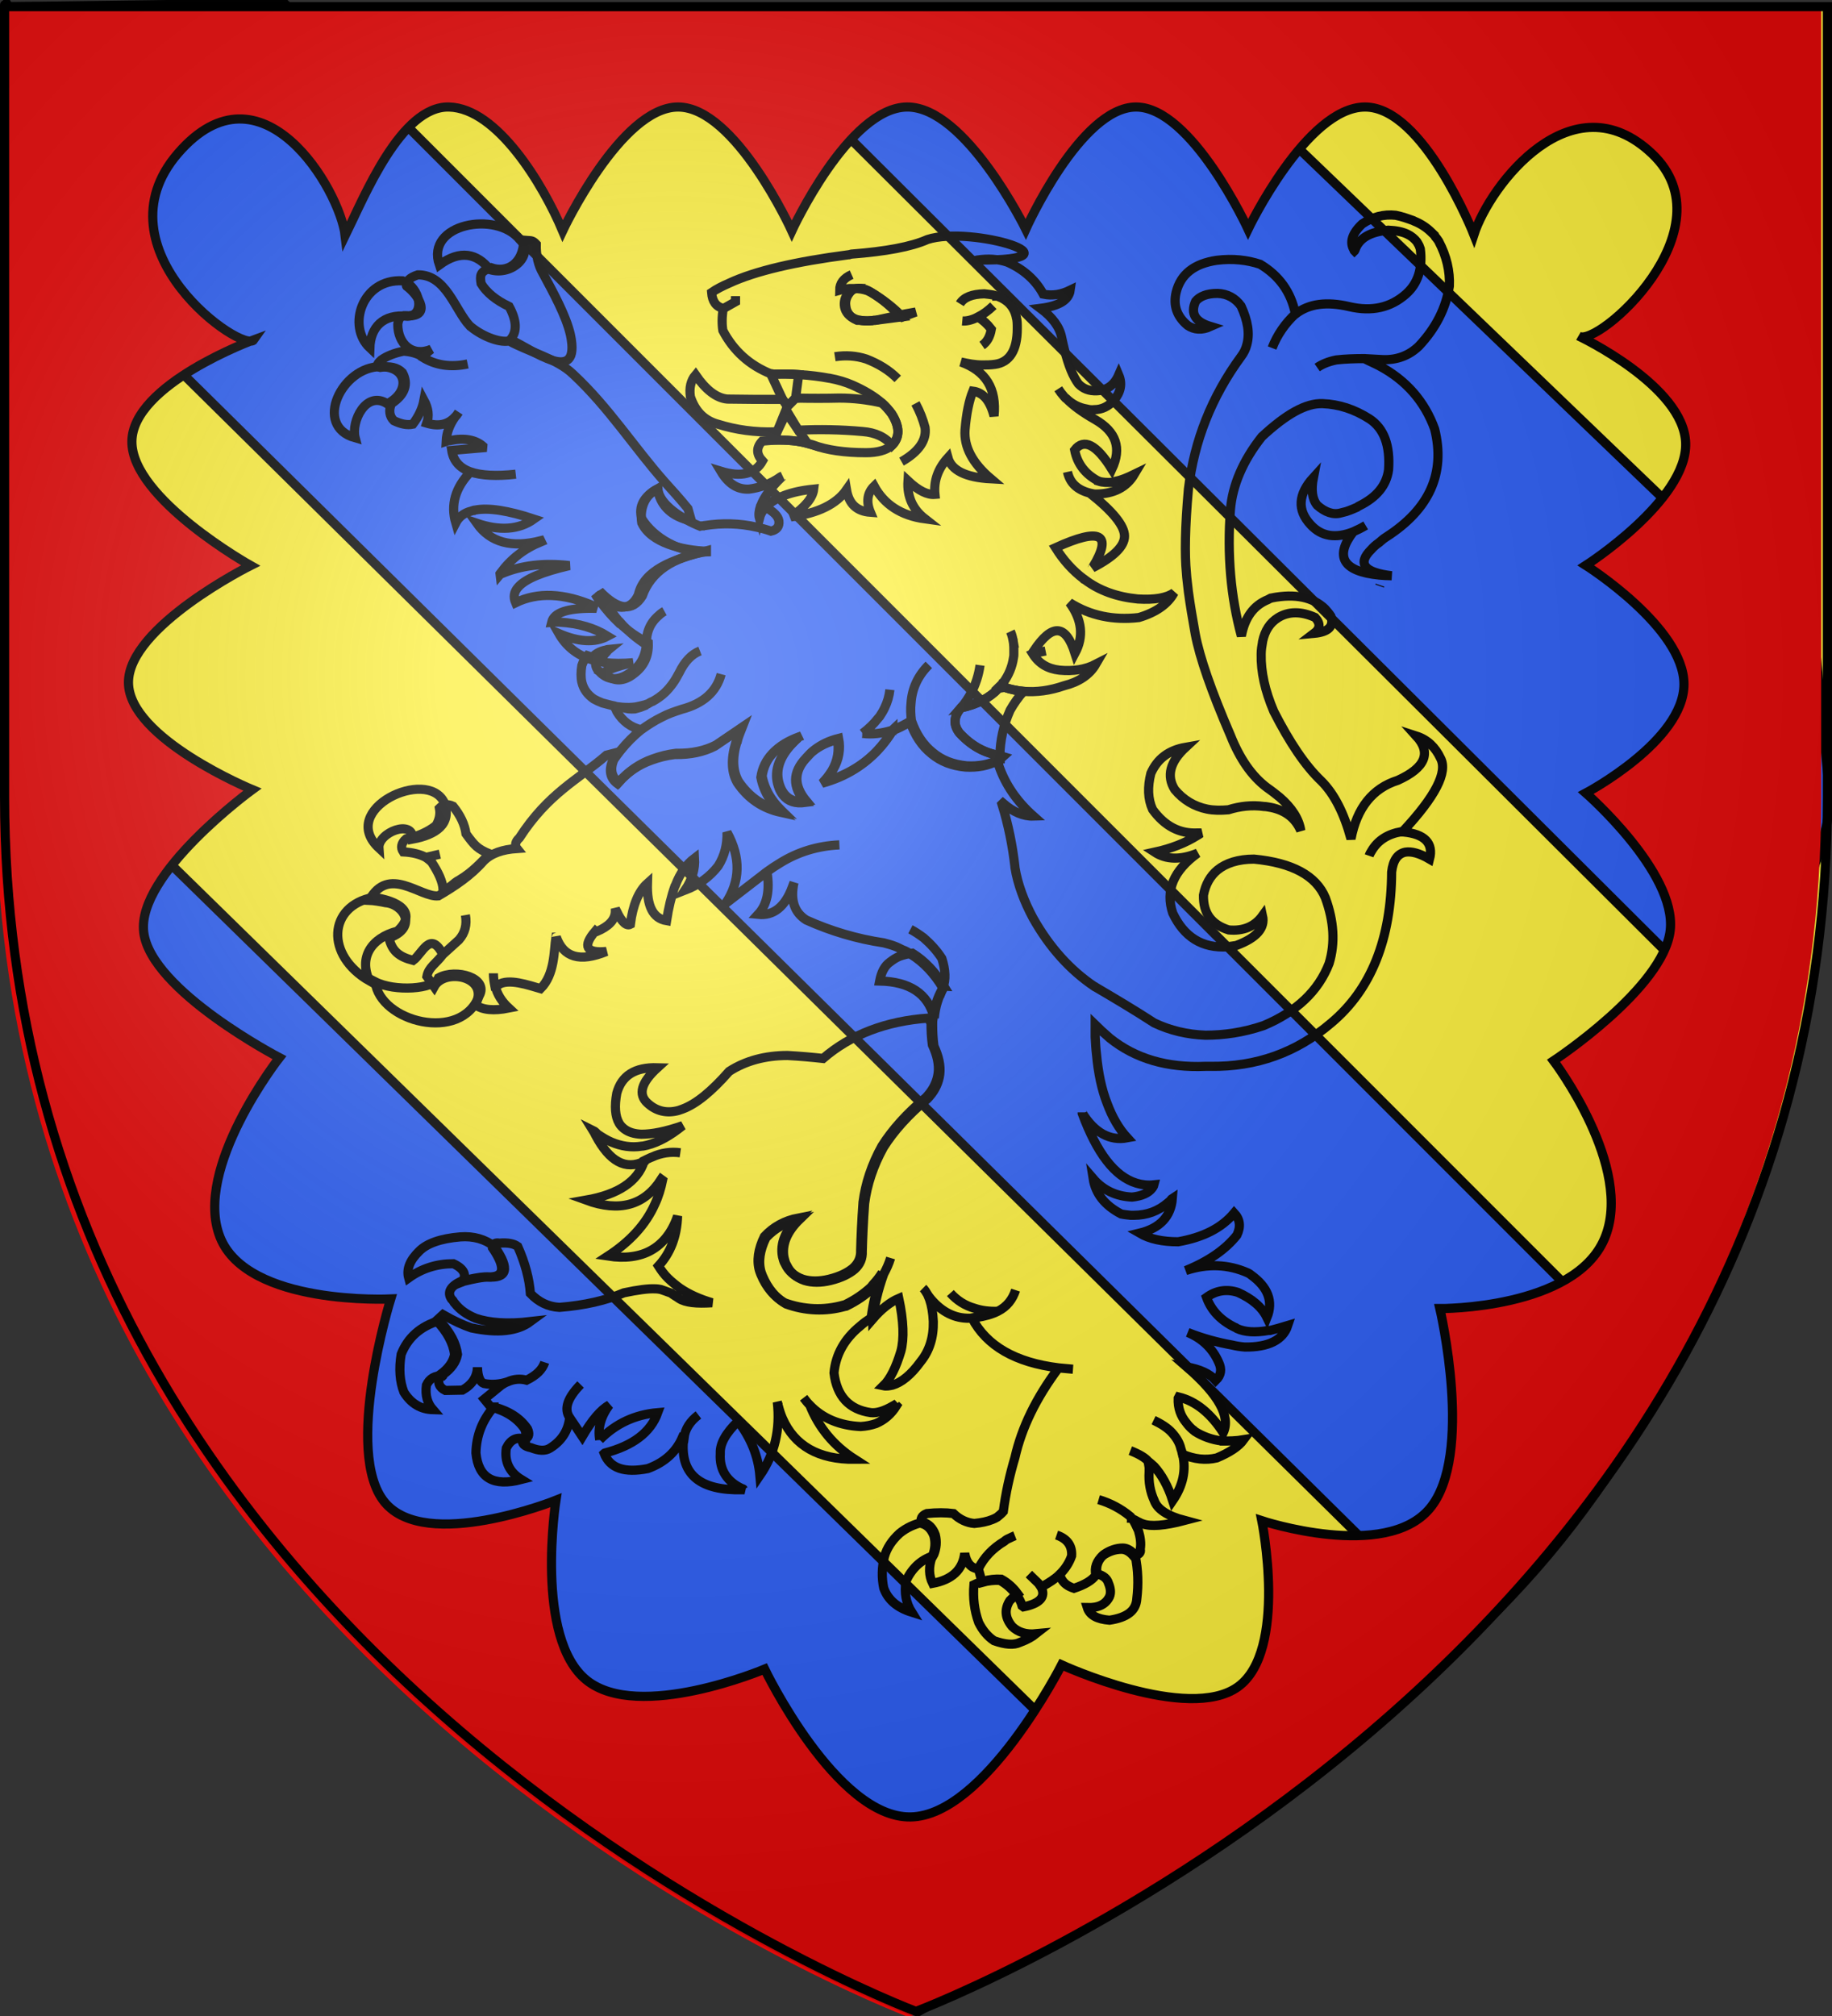
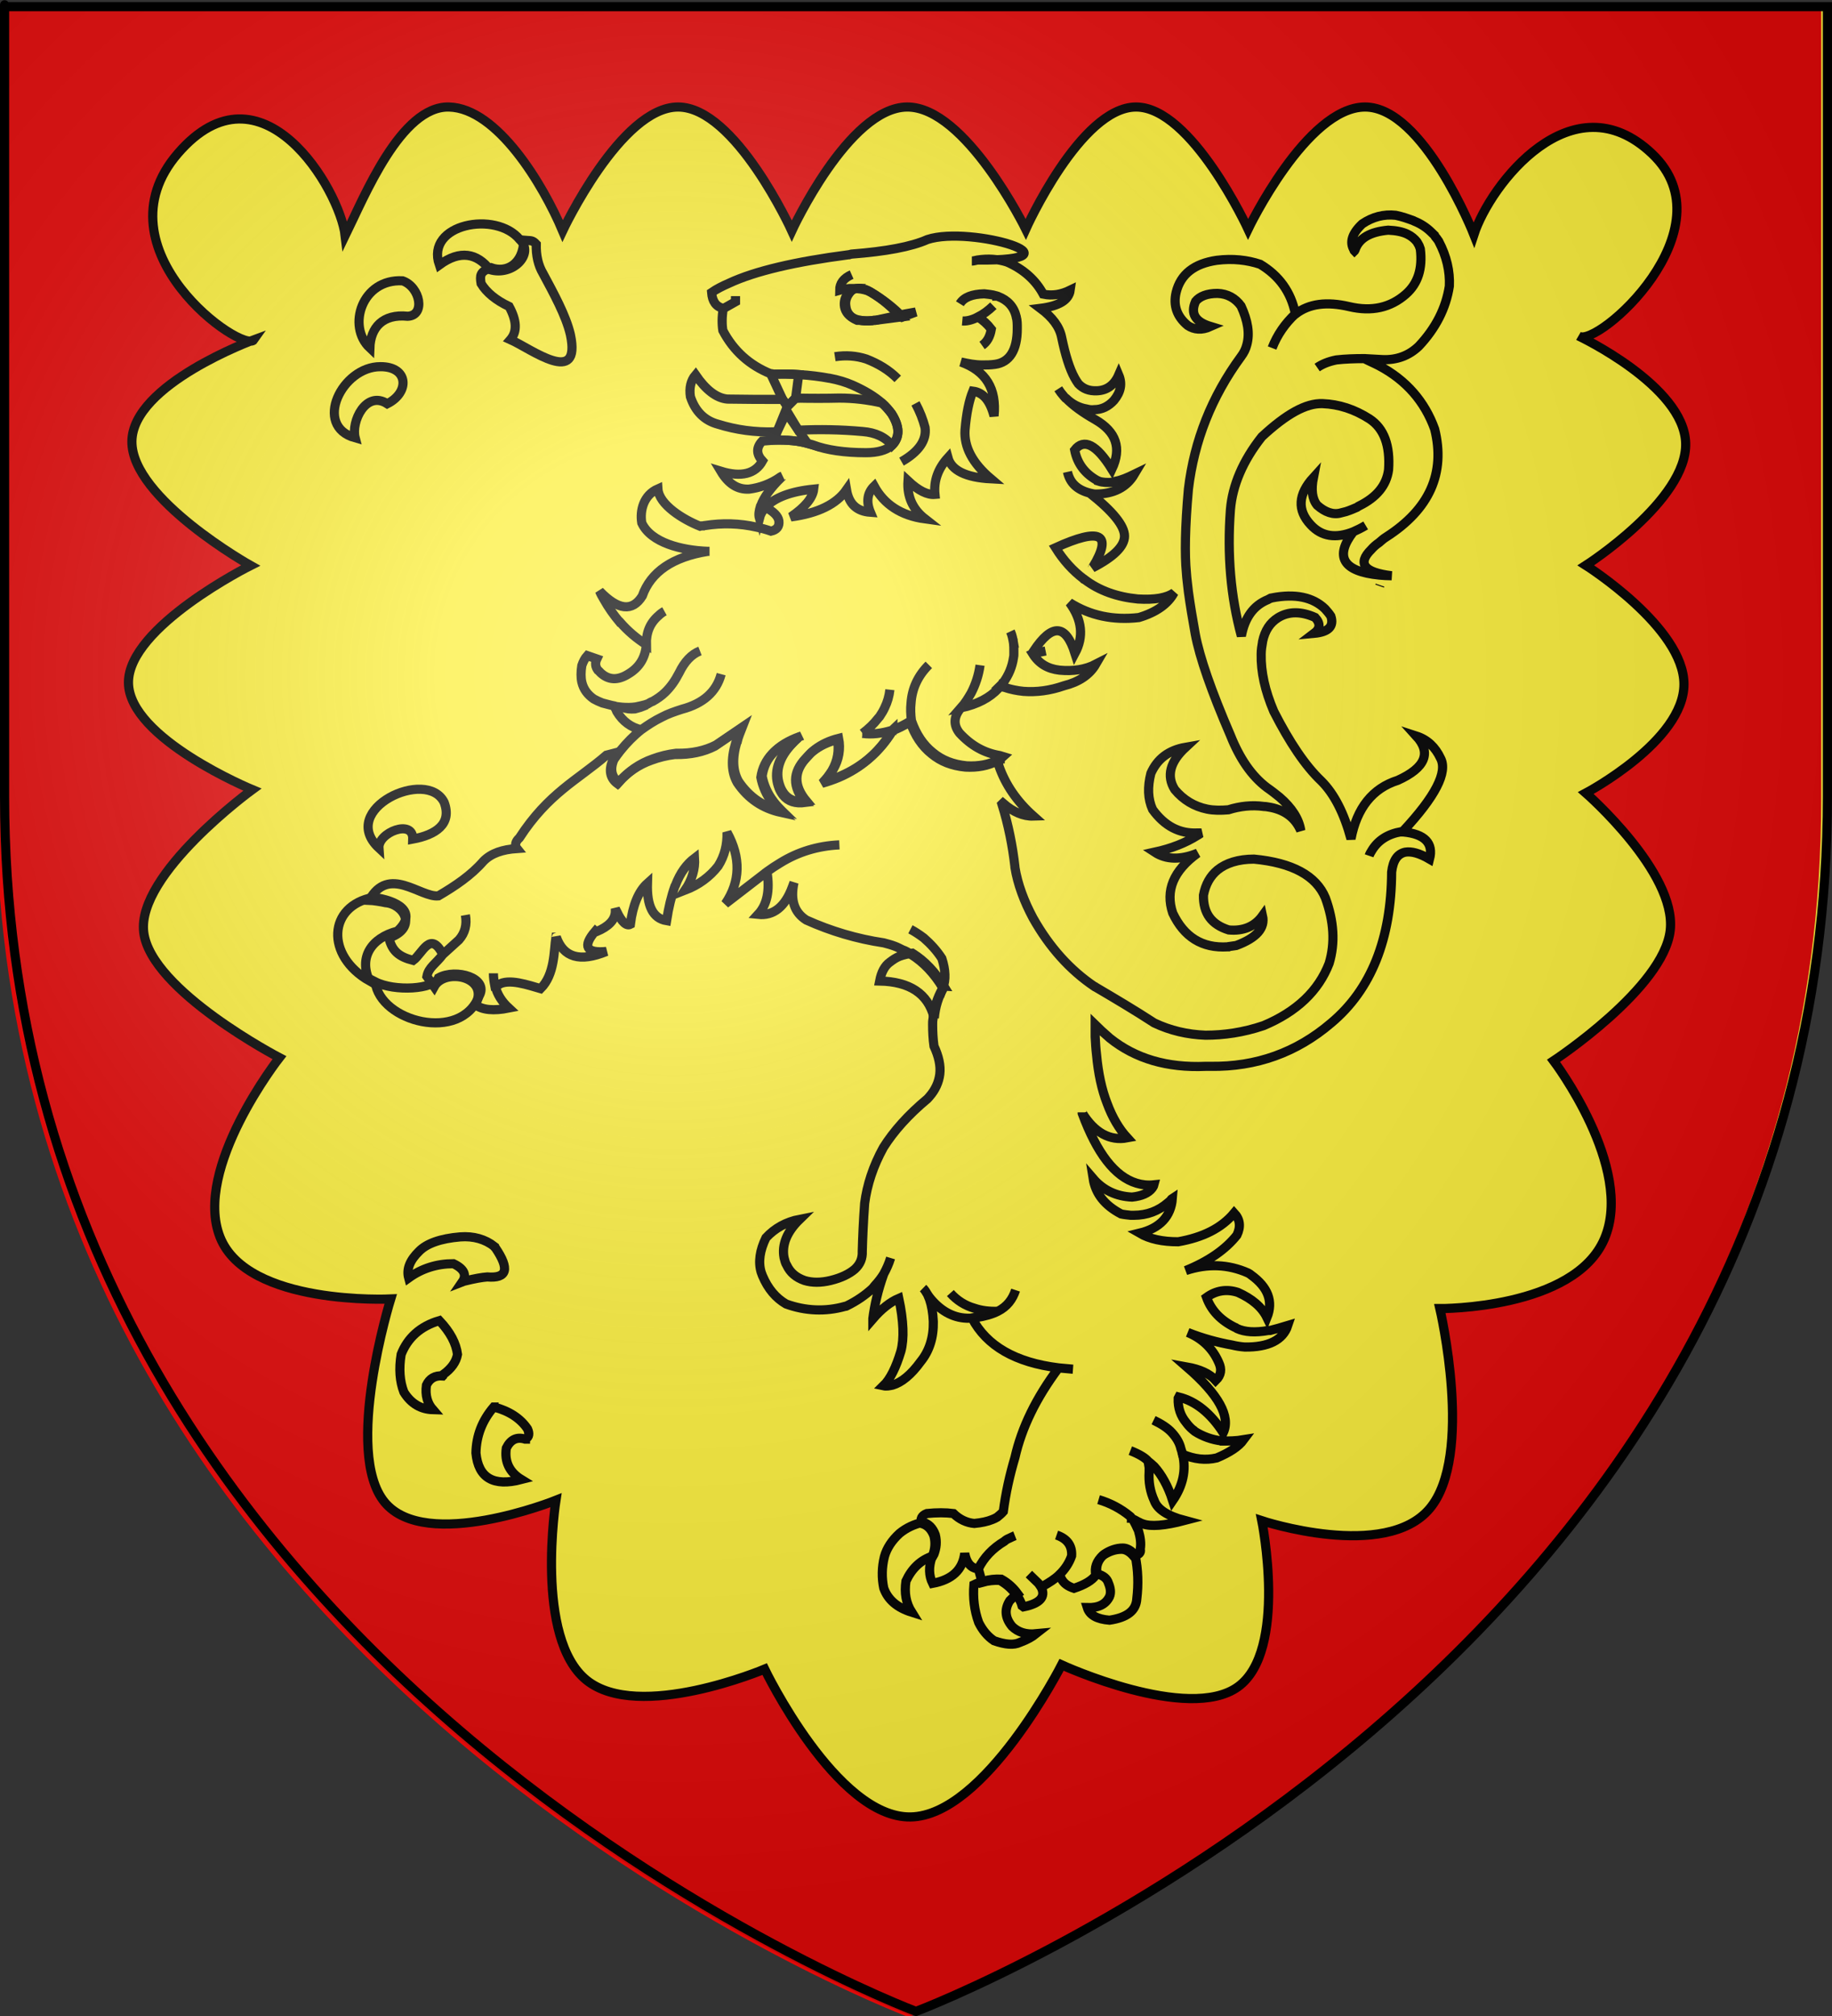
<svg xmlns="http://www.w3.org/2000/svg" xmlns:ns1="http://sodipodi.sourceforge.net/DTD/sodipodi-0.dtd" xmlns:ns2="http://www.inkscape.org/namespaces/inkscape" xmlns:xlink="http://www.w3.org/1999/xlink" height="660" width="600" version="1.0" id="svg2" ns1:version="0.32" ns2:version="0.46" ns1:docname="Blason_famille_be_Trazegnies (1).svg" ns2:export-filename="/Users/olivier/Desktop/Blason Rouge/Blason_Vide_3D.png" ns2:export-xdpi="144" ns2:export-ydpi="144" ns2:output_extension="org.inkscape.output.svg.inkscape">
  <rect width="100%" height="100%" fill="#333333" stroke="none" />
  <ns1:namedview ns2:window-height="1202" ns2:window-width="1256" ns2:pageshadow="2" ns2:pageopacity="0.0" guidetolerance="10.0" gridtolerance="10.0" objecttolerance="10.0" borderopacity="1.0" bordercolor="#666666" pagecolor="#ffffff" id="base" showgrid="false" height="660px" ns2:zoom="0.83340061" ns2:cx="252.59834" ns2:cy="325.93627" ns2:window-x="2181" ns2:window-y="1166" ns2:current-layer="layer4" showguides="true" ns2:guide-bbox="true" ns2:window-maximized="1" />
  <desc id="desc4">Flag of Canton of Valais (Wallis)</desc>
  <defs id="defs6">
    <linearGradient id="linearGradient2893">
      <stop style="stop-color:white;stop-opacity:0.314;" offset="0" id="stop2895" />
      <stop id="stop2897" offset="0.19" style="stop-color:white;stop-opacity:0.251;" />
      <stop style="stop-color:#6b6b6b;stop-opacity:0.125;" offset="0.6" id="stop2901" />
      <stop style="stop-color:black;stop-opacity:0.125;" offset="1" id="stop2899" />
    </linearGradient>
    <radialGradient ns2:collect="always" xlink:href="#linearGradient2893" id="radialGradient3163" gradientUnits="userSpaceOnUse" gradientTransform="matrix(1.353,0,0,1.349,-79.129,-84.247)" cx="221.445" cy="226.331" fx="221.445" fy="226.331" r="300" />
  </defs>
  <g ns2:groupmode="layer" id="layer3" ns2:label="Fond écu" style="display:inline">
    <path id="path2855" style="fill:#fcef3c;fill-opacity:1;fill-rule:evenodd;stroke:none" d="M 300,658.5 C 300,658.5 598.5,546.18 598.5,260.728 C 598.5,-24.723 598.5,2.176 598.5,2.176 L 1.5,2.176 L 1.5,260.728 C 1.5,546.18 300,658.5 300,658.5 z" ns1:nodetypes="cccccc" />
    <g id="layer98" style="fill:#2b5df2;display:inline" transform="translate(0.803,0.693)">
      <g id="layer58" style="fill:#2b5df2;display:inline">
-         <path d="M 1.5,251.376 C 1.5,254.238 1.5,257.125 1.5,260.052 C 1.5,545.505 300.003,657.825 300.003,657.825 C 300.003,657.825 345.953,632.007 387.305,607.188 L 1.5,229.778 M 241.537,8.699 L 574.962,340.925 C 569.71,324.125 598.496,285.576 598.496,260.052 L 593.696,210.354 L 382.444,7.5 M 1.5,0.823 C 1.5,0.823 0.3,-9.029 0.3,63.673 L 479.311,536.684 C 506.86,510.656 522.727,489.195 544.655,452.721 L 92.232,0.3 L 1.5,1.5 L 1.5,0.823" id="bandé_de_six_pièces" style="fill:#2b5df2;fill-opacity:1;stroke:#010101;stroke-width:3" ns1:nodetypes="csccccccccccccccc" />
-       </g>
+         </g>
    </g>
  </g>
  <g ns2:groupmode="layer" id="layer4" ns2:label="Meubles">
    <g id="g3793" transform="translate(-2.4,-4.4695332e-7)">
      <path style="fill:#e20909;fill-opacity:1;fill-rule:evenodd;stroke:none" d="M 1.101,2.117 L 1.101,3.617 L 1.101,261.68 C 1.101,547.66 299.445,660.148 299.445,660.148 L 299.976,660.336 L 300.507,660.148 C 300.507,660.148 598.851,547.66 598.851,261.68 C 598.851,119.212 598.851,54.704 598.851,25.805 C 598.851,12.177 598.851,7.344 598.851,5.117 C 598.851,4.983 598.851,3.977 598.851,3.867 C 598.851,3.384 598.851,3.138 598.851,3.023 C 598.851,2.995 598.851,2.973 598.851,2.961 C 598.851,2.955 598.851,2.932 598.851,2.93 C 598.851,2.929 598.098,2.93 597.351,2.93 L 597.351,2.117 L 2.601,2.117 L 1.101,2.117 L 1.101,2.117 z M 149.476,34.836 C 165.245,35.244 180.23,60.174 186.663,75.398 C 186.663,75.398 205.713,34.836 224.476,34.836 C 243.238,34.836 261.726,75.398 261.726,75.398 C 261.726,75.398 280.318,34.976 299.476,34.836 C 318.634,34.696 338.351,74.836 338.351,74.836 C 338.351,74.836 356.274,34.836 374.476,34.836 C 392.677,34.836 411.163,74.836 411.163,74.836 C 411.163,74.836 430.318,34.836 449.476,34.836 C 468.634,34.836 485.132,76.617 485.132,76.617 C 490.439,60.228 517.32,25.367 543.445,50.086 C 568.181,73.492 529.817,109.763 520.726,110.117 C 520.726,110.17 520.726,110.408 520.726,110.461 C 526.599,113.42 553.963,128.078 554.476,144.836 C 555.05,163.599 521.757,184.898 521.757,184.898 C 521.757,184.898 553.913,205.17 553.913,223.805 C 553.913,242.44 521.757,259.43 521.757,259.43 C 521.757,259.43 551.492,285.369 549.413,304.336 C 547.334,323.303 511.195,347.086 511.195,347.086 C 511.195,347.086 537.754,382.078 527.882,405.305 C 518.414,427.58 477.937,428.198 474.601,428.211 C 474.445,428.452 474.288,428.689 474.132,428.93 C 474.993,432.748 484.616,477.035 470.663,493.648 C 456.084,511.008 415.663,497.648 415.663,497.648 C 415.663,497.648 424.241,540.225 407.851,552.023 C 391.711,563.641 351.55,545.49 350.32,544.93 C 350.181,545.012 350.051,545.098 349.913,545.18 C 348.926,547.101 324.423,594.307 300.601,594.648 C 276.287,594.997 252.82,546.242 252.82,546.242 C 252.82,546.242 211.565,563.654 194.476,549.836 C 177.591,536.183 184.282,492.201 184.445,491.148 C 184.401,491.108 184.363,491.064 184.32,491.023 C 183.427,491.379 141.735,507.854 128.351,491.555 C 115.38,475.759 128.975,429.597 130.132,425.773 C 129.987,425.544 129.839,425.316 129.695,425.086 C 126.19,425.224 83.084,426.48 74.476,404.836 C 65.505,382.281 93.913,346.055 93.913,346.055 C 93.913,346.055 51.835,324.156 49.476,305.023 C 47.116,285.891 85.038,258.305 85.038,258.305 C 85.038,258.305 44.616,241.646 44.476,223.305 C 44.335,204.963 84.476,184.93 84.476,184.93 C 84.476,184.93 45.46,163.099 45.601,144.336 C 45.729,127.238 78.508,113.771 84.382,111.492 C 76.137,111.476 35.156,79.536 60.695,49.992 C 88.026,18.374 113.715,61.944 115.445,76.961 C 121.726,64.138 133.718,34.428 149.476,34.836 L 149.476,34.836 z M 84.382,111.492 C 84.915,111.493 85.306,111.361 85.538,111.086 L 85.538,111.055 C 85.507,111.066 84.923,111.282 84.382,111.492 L 84.382,111.492 z" id="path5919" />
      <path style="fill:none;stroke:#000000;stroke-width:3;stroke-linecap:butt;stroke-linejoin:miter;marker:none;stroke-miterlimit:4;stroke-dashoffset:0;stroke-opacity:1;visibility:visible;display:inline;overflow:visible" d="M 60.7,50.189 C 88.032,18.571 113.722,62.134 115.451,77.152 C 121.733,64.329 133.718,34.629 149.476,35.037 C 165.245,35.445 180.236,60.374 186.67,75.598 C 186.67,75.598 205.713,35.037 224.476,35.037 C 243.239,35.037 261.721,75.598 261.721,75.598 C 261.721,75.598 280.318,35.177 299.476,35.037 C 318.634,34.897 338.354,75.037 338.354,75.037 C 338.354,75.037 356.275,35.037 374.476,35.037 C 392.678,35.037 411.16,75.037 411.16,75.037 C 411.16,75.037 430.318,35.037 449.476,35.037 C 468.634,35.037 485.117,76.823 485.117,76.823 C 490.424,60.434 517.309,25.573 543.433,50.292 C 569.557,75.01 525.301,114.082 519.476,110.037 C 519.476,110.037 553.902,126.274 554.476,145.037 C 555.05,163.8 521.772,185.088 521.772,185.088 C 521.772,185.088 553.915,205.381 553.915,224.016 C 553.915,242.651 521.772,259.628 521.772,259.628 C 521.772,259.628 551.504,285.56 549.425,304.527 C 547.346,323.494 511.21,347.282 511.21,347.282 C 511.21,347.282 537.766,382.27 527.894,405.497 C 518.022,428.724 473.966,428.404 473.966,428.404 C 473.966,428.404 485.228,476.504 470.649,493.864 C 456.07,511.224 415.649,497.843 415.649,497.843 C 415.649,497.843 424.234,540.433 407.843,552.231 C 391.453,564.03 350.088,545.037 350.088,545.037 C 350.088,545.037 324.912,594.485 300.599,594.834 C 276.285,595.183 252.832,546.432 252.832,546.432 C 252.832,546.432 211.565,563.855 194.476,550.037 C 177.387,536.219 184.476,491.159 184.476,491.159 C 184.476,491.159 141.883,508.247 128.354,491.771 C 114.825,475.296 130.36,425.258 130.36,425.258 C 130.36,425.258 83.447,427.592 74.476,405.037 C 65.505,382.482 93.915,346.261 93.915,346.261 C 93.915,346.261 51.836,324.373 49.476,305.24 C 47.116,286.107 85.037,258.506 85.037,258.506 C 85.037,258.506 44.616,241.848 44.476,223.506 C 44.336,205.164 84.476,185.139 84.476,185.139 C 84.476,185.139 45.458,163.289 45.599,144.527 C 45.739,125.764 85.599,111.21 85.599,111.21 C 82.216,116.171 33.368,81.808 60.7,50.189 z" id="path2737" ns1:nodetypes="cczczczczczczczczczczcscscscscscscsczczcz" />
    </g>
    <g id="layer1-1" ns2:label="gabarit" style="opacity:0.7" transform="translate(-2.421727e-2,0.93)" />
    <g id="g5681" transform="matrix(0.862,0,0,0.862,-24.25,-55.777)" style="fill:none;stroke:#000000;stroke-width:3.479;stroke-miterlimit:4;stroke-dasharray:none;stroke-opacity:1">
      <g style="fill:none;fill-opacity:0.283;stroke:#000000;stroke-width:3.479;stroke-miterlimit:4;stroke-dasharray:none;stroke-opacity:1" id="g3818">
-         <path d="M 195.087,371.635 C 195.531,373.89 195.064,376.037 193.819,378.199 C 190.763,380.645 186.911,382.354 182.391,383.321 C 180.612,384.865 180.265,386.633 181.343,388.246 C 184.852,388.43 187.595,389.131 189.96,390.343 L 195.252,389.11 L 189.96,390.343 C 190.621,390.834 191.415,391.447 192.079,392.063 C 194.774,396.161 196.284,399.527 196.484,402.415 C 199.079,402.366 200.24,400.076 202.677,398.897 C 207.666,395.908 210.715,392.456 214.136,388.995 C 209.546,387.071 208.544,385.961 205.188,381.373 C 204.713,377.861 203.071,374.372 200.261,370.906 C 198.161,369.942 196.48,370.225 195.087,371.635 L 195.087,371.635 z" id="path3733" style="fill:none;fill-opacity:0.283;stroke:#000000;stroke-width:3.479;stroke-miterlimit:4;stroke-dasharray:none;stroke-opacity:1" ns1:nodetypes="cccccccccccccc" />
        <path d="M 574.784,156.399 C 574.653,156.274 574.653,156.148 574.653,156.148 C 574.264,155.519 573.875,155.142 573.487,154.639 C 573.356,154.388 573.227,154.262 573.227,154.136 C 572.708,153.634 572.319,153.256 571.798,152.753 C 570.111,151.119 568.037,149.736 565.57,148.731 C 565.44,148.605 565.18,148.605 565.052,148.479 C 562.975,147.725 560.9,146.97 558.433,146.468 C 553.891,145.965 549.609,147.096 545.716,149.736 C 541.823,153.382 540.785,156.776 542.602,159.668 C 542.602,159.794 542.602,159.919 542.733,160.045 C 542.863,159.919 542.863,159.668 542.992,159.542 C 544.548,155.142 548.701,152.753 555.578,152.125 C 558.564,152.251 561.028,152.753 562.846,153.634 C 564.403,154.388 565.571,155.394 566.479,156.525 C 566.739,156.902 566.869,157.279 567.128,157.656 C 567.388,158.034 567.518,158.662 567.777,159.291 C 568.685,166.708 566.869,172.366 562.327,176.388 C 556.488,181.543 549.351,183.177 540.786,181.166 C 532.221,179.154 525.474,180.034 520.413,183.932 C 520.284,183.932 520.284,183.932 520.284,183.932 C 516.391,187.577 513.405,191.852 511.458,196.881 C 513.405,191.852 516.391,187.577 520.284,183.932 L 520.284,183.806 C 518.595,175.509 514.054,169.348 506.917,165.074 C 501.986,163.44 496.536,162.811 490.438,163.565 L 490.438,163.565 C 481.872,164.822 476.682,168.845 474.996,175.76 C 473.828,180.663 475.256,184.937 479.408,188.332 C 481.872,189.966 484.728,190.218 488.101,188.709 C 482.262,186.949 480.315,183.806 482.393,179.154 C 483.95,177.269 486.675,176.137 490.696,176.137 C 494.459,176.263 497.444,177.897 499.65,180.914 C 502.245,186.572 503.024,191.349 501.856,195.623 C 501.467,197.258 500.688,198.766 499.65,200.149 C 488.49,215.361 481.872,232.082 479.666,250.437 C 478.369,264.894 478.239,275.454 478.888,282.118 C 479.018,284.506 479.407,286.895 479.666,289.535 C 480.315,294.312 481.223,299.718 482.262,305.501 C 483.95,314.427 488.36,327.125 495.629,343.972 C 499.131,352.772 503.673,359.435 509.512,363.836 C 511.329,365.093 512.756,366.223 514.313,367.48 C 518.986,371.503 521.71,375.779 522.358,380.179 C 520.282,375.402 516.519,372.509 511.069,371.379 C 510.161,371.252 509.254,371.002 508.344,371.002 C 503.802,370.373 499.261,370.875 494.849,372.259 C 491.994,372.509 489.269,372.509 486.803,372.007 C 481.872,371.002 477.72,368.487 474.476,364.59 C 471.232,359.435 472.66,354.031 478.628,348.498 C 472.14,349.629 467.858,352.898 465.392,358.43 C 464.095,363.584 464.226,368.109 466.041,372.132 C 470.583,378.418 476.292,381.435 483.17,381.059 C 483.689,381.059 484.078,381.059 484.599,381.059 C 484.08,381.309 483.69,381.688 483.17,381.938 C 478.628,384.831 473.178,386.967 466.82,388.351 C 471.23,391.242 476.682,391.367 483.17,388.728 C 473.957,395.391 470.842,402.934 473.697,411.483 C 477.979,420.535 484.857,424.935 494.589,424.306 L 494.72,424.306 C 494.85,424.18 494.98,424.18 495.238,424.18 C 496.146,424.053 496.926,423.929 497.833,423.803 C 505.619,420.91 508.863,417.139 507.825,412.489 C 504.84,416.637 500.428,418.396 494.98,417.894 C 488.491,415.882 485.247,411.609 485.377,404.694 C 486.156,400.545 487.972,397.402 490.697,395.138 C 493.942,392.498 498.614,390.99 504.582,390.99 C 519.116,392.374 528.199,397.275 531.703,405.699 C 534.947,414.625 535.465,422.796 533.13,430.591 C 529.107,441.025 520.803,448.947 508.215,454.226 C 500.43,456.867 493.035,457.872 486.156,457.872 C 479.278,457.62 472.79,456.112 466.691,453.22 C 459.165,448.318 451.51,443.791 444.242,439.518 C 444.242,439.391 443.983,439.391 443.983,439.391 C 434.641,433.105 426.855,424.432 420.625,413.367 C 417.251,407.082 414.786,400.545 413.748,394.133 C 413.748,394.007 413.748,394.007 413.748,393.881 C 412.839,385.961 411.284,378.041 408.817,370.122 L 409.206,369.745 C 413.099,373.138 416.992,374.773 420.755,374.646 C 414.526,369.116 410.114,362.703 407.648,355.537 C 407.518,354.908 407.518,354.407 407.518,353.651 L 406.87,353.777 C 403.496,355.536 399.474,356.291 394.932,356.04 C 389.741,355.537 385.589,353.903 382.087,351.011 C 378.452,348.12 375.728,344.097 373.91,338.817 C 371.575,340.325 369.239,341.458 366.904,342.337 C 366.904,342.588 366.775,342.715 366.645,342.965 C 361.844,350.635 355.355,356.293 346.921,359.937 C 344.845,360.817 342.639,361.573 340.433,362.201 C 341.99,360.693 343.158,359.058 344.196,357.423 C 346.402,353.651 347.051,349.63 346.272,345.607 C 342.768,346.487 339.784,347.869 337.188,349.88 C 336.15,350.635 335.242,351.64 334.334,352.646 C 329.143,358.051 329.143,363.583 334.074,369.492 C 330.311,369.993 327.586,369.115 325.64,366.726 C 324.991,365.846 324.472,364.966 324.082,363.96 C 323.953,363.583 323.953,363.459 323.823,363.206 C 322.136,358.05 323.693,352.897 328.494,347.743 C 329.403,346.735 330.311,345.857 331.349,344.977 C 323.044,347.993 318.243,352.897 317.205,359.936 C 317.854,363.33 319.281,366.6 321.487,369.492 C 321.487,369.618 321.747,369.869 321.876,369.993 C 322.655,371 323.693,372.131 324.731,373.136 C 324.861,373.263 324.861,373.263 324.861,373.263 C 317.984,371.755 312.404,368.108 308.251,361.949 C 306.045,358.05 305.786,353.148 307.603,346.988 C 307.603,346.988 307.603,346.988 307.732,346.862 C 308.122,345.102 308.9,343.342 309.679,341.331 L 299.687,348.12 C 295.535,350.257 290.474,351.388 284.634,351.263 L 284.505,351.263 C 281.39,351.64 278.406,352.393 275.681,353.4 C 270.62,355.159 266.338,358.177 262.704,362.326 C 259.979,360.314 259.33,357.297 260.888,353.651 C 261.666,352.521 262.445,351.388 263.353,350.258 L 258.552,351.515 C 247.522,361.016 236.492,365.951 225.462,382.945 C 223.905,384.328 223.646,385.836 224.554,386.967 C 219.104,387.345 214.822,388.727 211.837,391.745 C 207.158,397.146 201.062,401.224 194.708,404.946 C 187.844,405.674 175.799,393.108 168.406,406.634 C 169.929,406.692 172.918,407.162 174.605,407.539 C 181.359,408.049 187.121,416.965 175.904,420.947 C 177.072,425.85 179.656,428.078 185.106,429.461 C 188.678,426.841 191.606,417.914 196.395,427.196 L 202.494,421.666 C 204.83,419.025 205.608,415.882 204.96,412.237 C 205.608,415.882 204.83,419.025 202.494,421.666 L 196.395,427.196 C 193.8,430.718 190.979,432.027 190.33,435.546 L 193.084,439.469 C 197.075,432.111 214.374,435.627 208.723,446.306 C 211.448,448.318 215.73,448.694 221.44,447.563 C 218.715,445.048 217.028,442.283 216.249,439.14 C 216.119,439.014 216.119,439.014 216.119,439.014 C 215.86,437.631 215.6,435.997 215.6,434.362 C 215.6,435.997 215.86,437.632 216.119,439.014 L 217.417,438.763 C 221.31,436.122 229.1,438.934 233.512,440.191 C 238.962,434.785 238.568,425.814 239.347,420.66 C 239.477,420.66 239.477,420.66 239.477,420.533 C 242.202,428.328 248.43,430.214 258.552,426.065 C 250.896,426.819 249.339,424.179 254.27,418.395 C 254.4,418.522 254.529,418.522 254.789,418.522 C 259.33,416.636 261.796,414.122 261.926,410.979 C 261.926,410.602 261.926,410.223 261.926,409.847 C 262.056,410.099 262.315,410.476 262.315,410.727 C 262.315,410.727 262.315,410.727 262.445,410.853 C 264.391,415.003 266.208,416.51 267.635,415.756 C 268.544,408.464 270.75,403.184 274.124,400.167 C 273.864,408.842 276.2,413.494 281.39,414.374 C 282.169,409.346 283.207,405.071 284.505,401.424 C 284.634,401.299 284.634,401.047 284.764,400.923 C 286.581,396.145 289.046,392.877 292.031,390.614 C 292.29,394.637 291.123,398.785 288.398,402.808 C 293.588,400.796 297.741,397.78 300.985,393.631 C 303.45,389.732 304.488,385.459 304.358,380.808 C 309.679,390.488 309.419,399.538 303.71,407.963 L 319.541,395.768 C 321.098,394.638 322.785,393.505 324.472,392.499 C 331.349,388.225 338.876,385.962 347.051,385.585 C 338.876,385.962 331.349,388.225 324.472,392.499 C 322.785,393.505 321.098,394.637 319.541,395.768 C 320.709,403.061 319.541,408.34 316.167,411.986 C 322.006,412.614 326.418,409.094 329.143,401.677 C 329.403,401.048 329.533,400.547 329.792,399.918 C 328.365,406.581 329.922,411.233 334.464,414.124 C 343.936,418.397 353.798,421.29 363.92,422.798 C 365.347,423.176 366.775,423.553 368.072,424.055 C 369.11,424.433 370.019,424.935 371.057,425.439 C 372.223,425.816 373.262,426.445 374.301,427.198 C 379.101,430.215 382.994,434.364 386.369,439.896 C 387.536,436.879 387.407,433.108 385.98,428.708 C 384.033,425.692 381.696,423.177 379.101,420.913 C 377.414,419.656 375.727,418.526 374.041,417.644 C 375.728,418.524 377.415,419.656 379.101,420.913 C 381.696,423.177 384.033,425.692 385.98,428.708 C 387.407,433.108 387.536,436.879 386.369,439.896 C 386.238,439.896 386.109,440.022 386.238,440.148 C 384.162,443.792 382.994,447.564 382.604,451.84 C 382.475,452.468 382.475,453.223 382.475,453.851 C 382.475,456.493 382.604,459.257 382.992,462.023 C 384.809,465.921 385.588,469.44 385.198,472.709 C 384.809,475.726 383.511,478.618 381.305,481.132 C 381.046,481.383 380.916,481.635 380.527,482.012 C 373.13,488.171 367.68,494.332 363.787,500.493 C 359.895,507.533 357.559,514.699 356.65,521.738 C 356.131,528.904 355.872,535.065 355.742,539.967 C 355.872,542.608 354.964,544.87 352.887,546.756 C 350.811,548.514 347.827,550.024 343.674,551.029 C 340.041,551.909 336.667,551.909 333.812,551.029 C 330.568,549.899 328.362,548.013 327.064,545.246 C 326.545,544.491 326.286,543.36 326.026,542.354 C 325.118,537.451 327.064,532.548 331.995,527.77 C 326.805,528.777 322.523,531.164 319.149,534.811 C 316.813,539.588 316.164,543.989 317.332,547.885 C 317.462,548.387 317.721,548.765 317.851,549.269 C 319.927,554.17 322.912,557.692 326.805,559.955 C 334.072,562.595 341.728,562.971 349.254,560.835 C 349.384,560.835 349.643,560.835 349.773,560.708 C 353.666,558.822 356.91,556.559 359.635,554.045 C 359.765,553.793 360.024,553.668 360.154,553.416 C 360.284,553.291 360.414,553.039 360.543,552.913 C 361.841,551.53 363.009,550.022 363.917,548.513 C 364.955,546.627 365.864,544.616 366.512,542.479 C 365.864,544.616 364.955,546.627 363.917,548.513 C 361.711,554.673 360.414,560.331 359.765,565.485 C 359.765,565.485 359.765,565.485 359.765,565.612 C 363.009,561.841 366.383,559.199 369.627,557.818 C 371.443,566.366 371.704,573.155 370.407,577.933 C 368.59,583.967 366.383,588.493 363.787,591.007 C 364.955,591.257 366.123,591.007 367.291,590.756 L 367.291,590.756 C 370.665,589.75 374.298,586.857 377.932,581.829 C 381.305,577.68 382.863,572.527 382.733,566.617 C 382.602,563.348 382.084,560.456 381.304,558.193 C 381.045,557.565 380.786,556.936 380.526,556.308 C 380.007,555.428 379.488,554.549 378.839,553.92 C 379.488,554.549 380.005,555.428 380.526,556.308 C 380.915,556.936 381.304,557.439 381.823,558.068 C 385.976,562.97 390.907,565.484 396.486,565.359 C 396.746,565.359 397.006,565.359 397.395,565.234 C 397.913,565.107 398.303,565.107 398.822,565.107 C 398.953,565.107 398.953,565.107 399.082,565.107 C 402.326,564.605 405.051,563.85 407.257,562.719 C 404.013,562.845 401.028,562.468 398.433,561.588 C 394.8,560.582 391.685,558.571 389.22,555.805 C 391.684,558.57 394.8,560.582 398.433,561.588 C 401.028,562.468 404.013,562.845 407.257,562.719 C 410.761,560.959 412.837,558.192 414.005,554.674 C 412.837,558.194 410.761,560.959 407.257,562.719 C 405.051,563.85 402.326,564.605 399.082,565.107 C 398.952,565.107 398.952,565.107 398.822,565.107 C 398.305,565.107 397.914,565.107 397.395,565.234 C 402.975,575.92 414.005,582.206 430.353,584.217 C 432.042,584.343 433.988,584.594 435.804,584.72 C 433.988,584.593 432.042,584.342 430.353,584.217 C 421.789,595.658 416.339,606.847 413.744,618.287 C 411.797,624.824 410.24,631.739 409.333,638.78 C 408.684,639.534 407.904,640.163 406.996,640.916 C 406.347,641.295 405.83,641.545 405.181,641.796 C 403.364,642.552 401.028,643.053 398.303,643.305 C 395.448,643.053 392.722,641.796 390.386,639.533 C 387.402,639.156 384.029,639.156 380.265,639.533 C 378.318,640.288 377.67,641.545 378.318,643.305 C 380.524,643.933 382.081,645.568 382.99,648.082 C 383.639,650.723 383.38,653.111 382.472,655.499 C 382.341,655.751 382.341,655.877 382.213,656.128 L 382.213,656.128 C 380.915,659.773 381.045,663.168 382.472,666.059 C 389.869,664.676 393.891,660.904 394.669,654.618 C 395.317,658.264 397.006,660.15 399.47,660.527 C 399.601,660.527 399.601,660.527 399.859,660.527 C 401.937,656.252 405.309,652.732 409.722,650.092 C 410.24,649.589 410.889,649.212 411.538,648.961 C 412.318,648.584 413.095,648.207 413.744,647.955 C 413.095,648.207 412.316,648.584 411.538,648.961 C 410.889,649.212 410.24,649.589 409.722,650.092 C 405.31,652.732 401.937,656.251 399.859,660.527 L 401.288,665.681 C 403.494,665.053 405.83,664.801 408.035,664.927 C 410.761,666.436 412.707,668.321 414.264,670.457 C 414.394,670.457 414.394,670.584 414.524,670.584 C 415.302,671.841 416.08,673.099 416.47,674.607 L 416.988,674.984 C 423.217,673.727 425.554,671.213 423.736,667.567 C 423.606,667.567 423.606,667.316 423.476,667.19 C 423.217,666.813 422.958,666.436 422.697,666.058 L 419.064,662.538 L 422.697,666.058 C 422.957,666.437 423.215,666.814 423.476,667.19 C 423.607,667.316 423.607,667.567 423.736,667.567 L 424.255,667.19 C 426.719,665.807 428.926,664.424 430.612,662.79 C 432.818,660.653 434.375,658.264 435.284,655.624 C 435.543,651.727 433.596,649.086 429.575,647.704 C 433.598,649.086 435.544,651.727 435.284,655.624 C 434.376,658.265 432.819,660.653 430.612,662.79 L 431.001,663.293 C 431.001,663.543 431.26,663.921 431.392,664.298 C 432.299,666.057 433.856,667.19 436.192,667.943 C 440.344,666.56 443.07,664.927 444.496,662.914 C 443.848,660.15 444.756,657.635 447.092,655.498 C 449.298,653.99 451.763,653.109 454.229,653.109 C 455.786,653.109 457.343,653.99 458.77,655.624 C 458.77,655.624 458.77,655.624 458.9,655.624 C 460.847,655.247 461.755,654.367 461.366,653.109 C 461.755,650.722 461.366,648.458 460.717,646.195 C 460.587,645.944 460.587,645.693 460.457,645.566 C 459.94,644.436 459.419,643.303 458.771,642.172 C 458.511,641.922 458.251,641.543 457.992,641.293 C 457.992,641.166 457.861,640.915 457.732,640.79 C 457.601,640.665 457.601,640.665 457.601,640.665 C 453.968,637.647 449.815,635.509 445.533,634.252 C 449.815,635.509 453.968,637.646 457.601,640.665 C 457.601,640.665 457.601,640.665 457.732,640.79 L 457.732,640.79 C 457.862,640.916 457.992,641.042 457.992,641.293 C 458.25,641.293 458.381,641.543 458.641,641.67 C 459.548,642.048 460.197,642.55 461.105,642.928 C 461.494,643.179 461.885,643.305 462.273,643.429 C 465.257,644.561 470.576,644.185 478.234,642.172 C 471.616,640.413 467.853,637.899 466.685,634.629 C 465.129,631.236 464.48,627.589 464.738,623.693 C 464.738,623.314 464.738,622.813 464.738,622.057 C 464.609,621.428 464.48,620.55 464.349,619.67 C 463.311,618.413 461.105,617.028 457.601,615.647 C 461.105,617.03 463.311,618.413 464.349,619.67 C 465.129,620.298 465.906,620.927 466.685,621.681 C 469.411,624.698 471.875,628.973 473.692,634.63 C 477.585,628.973 478.883,623.065 477.455,617.03 C 477.455,616.904 477.455,616.904 477.324,616.779 C 477.194,616.151 477.065,615.522 476.806,614.894 C 476.287,612.629 475.118,610.744 473.431,608.858 C 471.744,606.972 469.279,605.465 466.425,604.081 C 469.279,605.465 471.746,606.972 473.431,608.858 C 475.117,610.744 476.286,612.629 476.806,614.894 C 477.065,615.522 477.196,616.151 477.324,616.779 C 477.455,616.905 477.455,616.905 477.455,617.03 C 481.866,618.915 486.148,619.418 490.431,618.414 C 495.231,616.401 498.735,614.139 500.681,611.499 C 497.697,612.001 494.973,612.001 492.636,612.001 C 492.506,611.751 492.506,611.751 492.506,612.001 C 488.484,611.499 485.11,610.242 482.125,608.356 C 481.995,608.229 481.736,607.979 481.606,607.853 C 481.476,607.728 481.476,607.728 481.348,607.728 L 481.348,607.728 C 480.309,606.848 479.531,605.968 478.882,605.086 C 476.676,602.446 475.638,599.429 475.768,595.784 L 476.028,595.282 C 482.516,596.916 488.096,601.442 492.897,608.859 C 495.752,602.7 491.21,594.402 479.012,583.842 C 483.945,584.722 487.706,586.357 490.042,588.997 C 492.12,586.985 492.379,584.724 491.21,582.209 C 488.874,576.802 484.852,573.031 479.402,570.768 C 485.11,573.031 490.69,574.539 496.271,575.545 C 497.827,575.923 499.384,576.174 501.071,576.301 C 510.024,576.426 515.604,573.659 517.422,568.129 C 514.957,568.883 512.621,569.512 510.675,570.015 C 510.545,570.015 510.415,570.015 510.285,570.015 C 510.154,570.015 510.154,570.015 510.026,570.015 C 504.965,570.895 501.072,570.643 498.087,569.259 C 497.828,569.134 497.698,568.882 497.439,568.882 C 491.989,566.242 488.355,562.47 486.54,557.442 C 490.173,554.8 494.195,554.172 498.477,555.556 C 503.798,557.943 507.56,561.086 509.507,565.11 C 511.972,558.952 509.897,553.544 503.409,548.894 C 503.018,548.516 502.629,548.391 502.241,548.139 C 494.845,544.87 486.929,544.494 478.624,547.258 C 487.318,543.738 493.807,539.214 498.089,533.808 C 499.646,530.538 499.257,527.772 497.051,525.385 C 492.249,531.168 485.112,534.687 475.769,536.322 C 469.8,536.322 464.999,535.315 461.106,533.052 C 468.892,531.167 473.044,526.641 473.565,519.852 C 473.174,520.103 473.046,520.355 472.785,520.732 C 472.525,520.983 472.267,521.109 471.877,521.486 C 468.243,524.629 463.961,526.265 458.9,526.265 C 458.77,526.265 458.77,526.265 458.642,526.265 C 458.251,526.265 457.993,526.265 457.734,526.265 C 456.566,526.138 455.268,526.013 454.1,525.762 C 447.87,522.493 444.368,518.093 443.46,512.31 C 447.221,516.71 452.284,519.099 458.251,519.352 C 461.886,518.973 464.481,517.843 465.907,515.957 C 466.167,515.58 466.426,515.202 466.556,514.7 C 464.22,514.951 462.015,514.7 459.938,514.071 C 451.633,511.557 444.884,502.63 439.306,487.544 C 439.306,487.544 439.306,487.293 439.306,487.166 C 439.306,487.166 439.306,487.166 439.306,487.293 C 439.306,487.419 439.306,487.419 439.436,487.544 C 443.977,494.836 449.817,498.104 456.436,496.847 C 453.322,493.452 450.726,489.052 448.78,483.772 C 446.704,478.493 445.406,472.332 444.757,465.293 C 444.498,463.155 444.368,460.893 444.238,458.504 L 444.238,453.852 C 445.018,454.608 445.795,455.361 446.704,456.241 C 447.742,457.121 448.78,458.127 449.817,459.007 C 459.549,466.8 471.618,470.321 486.151,469.693 C 486.151,469.693 486.41,469.693 486.541,469.693 C 486.799,469.693 486.93,469.693 487.19,469.693 C 487.32,469.693 487.448,469.693 487.448,469.693 C 487.708,469.693 487.967,469.693 488.097,469.693 C 505.361,469.94 520.673,464.535 533.909,453.22 C 549.09,440.522 556.747,421.289 556.876,395.892 C 557.395,391.492 559.082,388.978 562.066,388.349 C 564.403,387.972 567.388,388.727 571.281,390.989 C 572.838,384.955 569.464,381.435 561.289,380.681 L 561.159,380.681 C 561.028,380.555 560.768,380.555 560.64,380.555 C 555.449,381.435 551.686,383.823 549.351,387.721 C 548.961,388.349 548.572,388.978 548.312,389.732 C 548.572,388.978 548.961,388.349 549.351,387.721 C 551.686,383.822 555.449,381.435 560.64,380.555 C 560.77,380.429 561.029,380.429 561.159,380.429 C 573.487,367.229 578.286,357.926 575.433,352.644 C 573.487,348.495 570.501,345.604 566.219,344.221 C 572.058,350.634 569.722,356.291 559.213,361.067 C 549.61,364.084 543.641,371.628 541.435,383.319 C 538.84,373.639 535.077,366.22 530.146,361.319 C 524.047,355.534 518.077,346.61 512.108,334.918 C 508.735,326.998 507.177,319.832 507.308,313.169 C 507.308,311.534 507.567,310.026 507.826,308.517 L 507.826,308.391 C 508.735,304.117 510.681,301.225 513.666,299.34 C 517.69,296.825 522.49,296.825 527.81,299.214 C 529.886,301.477 529.756,303.488 527.421,305.249 C 532.869,304.746 535.075,302.608 533.778,298.711 C 533.129,297.705 532.35,296.825 531.572,295.945 C 527.03,291.545 520.284,290.037 511.329,291.797 C 511.199,291.922 511.069,291.922 510.809,291.922 C 510.551,292.048 510.161,292.299 509.902,292.425 C 504.321,294.688 501.077,299.34 499.78,306.254 L 499.78,306.254 C 495.757,291.419 494.331,275.453 495.628,258.23 C 496.407,249.052 500.3,239.749 507.565,230.572 C 516.78,222.023 524.305,217.749 530.665,218 C 536.893,218.251 542.733,220.137 548.441,223.783 C 554.022,227.429 556.358,233.966 555.709,243.144 C 554.929,249.052 551.167,253.578 544.548,256.847 C 544.159,256.973 544.03,257.224 543.769,257.35 C 542.602,257.853 541.174,258.481 539.617,258.984 C 538.968,259.11 538.319,259.361 537.671,259.487 C 534.686,260.367 531.572,259.236 528.587,256.596 C 526.641,254.207 526.251,250.687 527.16,246.035 C 521.32,252.447 520.931,258.481 526.122,264.013 C 530.273,268.539 535.723,269.293 542.342,266.653 C 543.769,266.024 545.327,265.27 547.013,264.264 C 545.327,265.27 543.769,266.024 542.342,266.653 C 535.074,276.082 538.318,281.739 552.204,283.122 C 553.631,283.248 555.189,283.373 556.875,283.373 C 546.365,282.116 543.769,278.722 549.09,273.442 C 549.87,272.562 550.778,271.682 552.076,270.802 C 552.983,270.047 553.763,269.293 554.801,268.664 C 571.281,258.104 577.379,244.401 573.227,227.68 C 569.464,217.246 562.457,209.074 551.946,203.542 C 550.259,202.662 548.442,201.908 546.496,200.902 C 542.734,200.902 539.229,201.028 535.856,201.405 C 532.742,202.034 530.406,203.04 528.588,204.297 C 530.405,203.04 532.741,202.034 535.856,201.405 C 539.23,201.028 542.734,200.902 546.496,200.902 C 548.702,201.028 551.037,201.154 553.374,201.28 C 558.823,201.531 563.496,199.771 567.258,196.125 C 573.616,189.336 577.509,181.793 578.807,173.37 C 579.066,167.714 577.769,162.057 574.784,156.399 L 574.784,156.399 L 574.784,156.399 z" id="path3707" style="fill:none;fill-opacity:0.283;stroke:#000000;stroke-width:3.479;stroke-miterlimit:4;stroke-dasharray:none;stroke-opacity:1" ns1:nodetypes="ccccsccccccccscsccsccsccccccccccccccccccccccccscccccccccccccccccccccccccccccccccccccccccccccccccccccccscccccccccccccccccccccccsccccccccsccccccccccccccccccccccccscccccccccccccscccccsccccccccsccccccccccccccsccccccccccccsccccscccsccsccsccscccccccccccccccccccscccccccccccccccccscscccccccscccccccscsccccccccccccsccccccsssccccccccsccccccccccccccsccccccccccccccccssccccccsccscccccccccssccccccccccscccccccccccccccccccccccccccccccccccsccccccccccsccccccc" />
        <path d="M 214.058,166.532 C 210.612,168.042 210.398,169.263 210.924,172.41 C 212.973,175.774 216.494,178.704 221.567,181.109 C 224.439,186.381 224.695,190.542 222.142,193.602 L 222.062,193.693 C 229.94,197.204 249.102,211.827 244.857,191.816 C 243.202,184.584 238.339,175.829 234.427,168.527 C 232.629,165.488 231.778,161.791 231.876,157.438 C 230.317,155.747 229.816,156.213 227.158,155.956 C 226.902,165.034 220.58,168.515 214.689,166.374 L 214.058,166.532 L 214.058,166.532 z" id="path3723" style="fill:none;fill-opacity:0.283;stroke:#000000;stroke-width:3.479;stroke-miterlimit:4;stroke-dasharray:none;stroke-opacity:1" ns1:nodetypes="ccccccccccc" />
        <path d="M 380.51,155.676 C 374.282,158.442 364.679,160.202 351.703,161.208 C 351.314,161.334 350.924,161.334 350.665,161.459 L 350.535,161.459 C 330.292,164.1 315.109,167.62 305.118,172.271 C 302.522,173.403 300.316,174.534 298.5,175.791 C 298.759,179.186 300.187,181.197 302.912,181.826 C 302.912,181.951 302.912,181.951 302.912,181.951 L 302.912,181.951 L 307.583,179.311 L 307.583,177.174 L 307.583,179.311 L 302.912,181.951 L 302.912,181.951 C 302.393,185.094 302.393,187.86 302.782,190.249 C 306.805,197.918 312.903,203.449 321.078,206.718 C 321.078,206.718 321.078,206.718 321.208,206.718 C 321.208,206.718 321.208,206.718 321.338,206.844 C 324.972,206.718 328.475,206.718 331.589,206.969 C 335.872,207.221 339.765,207.724 343.138,208.352 C 343.138,208.352 343.138,208.352 343.268,208.352 C 346.642,208.981 349.497,209.861 352.092,210.992 C 356.634,213.004 360.397,215.267 363.252,217.781 C 364.679,219.038 365.847,220.421 366.885,221.804 C 370,226.707 370.129,230.73 367.015,233.873 C 366.755,233.999 366.626,234.124 366.496,234.25 C 364.679,235.633 361.695,236.639 357.153,236.639 C 348.978,236.639 342.23,235.633 337.169,233.747 C 336.521,233.496 335.742,233.37 334.963,233.119 C 331.46,232.113 327.178,231.736 322.376,231.861 C 320.949,231.987 319.262,232.113 317.705,232.239 C 315.369,234.753 315.499,237.267 317.835,239.782 C 315.11,244.685 309.789,246.068 302.004,243.679 C 304.858,248.456 308.362,250.719 312.774,250.468 C 316.667,249.965 320.819,248.582 324.712,245.816 C 324.972,245.691 325.231,245.565 325.491,245.439 C 325.231,245.565 324.972,245.69 324.972,246.068 C 320.949,249.965 318.354,253.611 317.186,256.754 C 317.186,256.754 317.186,256.754 317.186,256.879 C 317.056,256.879 317.056,256.879 317.056,257.005 C 316.537,258.639 316.277,260.148 316.667,261.531 C 317.056,260.022 317.835,258.639 319.003,257.382 C 322.376,253.736 328.475,251.348 337.299,250.468 C 336.91,253.862 333.925,257.382 328.605,261.028 C 338.986,259.645 345.993,256.125 349.756,250.719 C 350.665,256.125 353.649,258.891 358.84,259.268 C 357.153,255.245 357.672,251.851 360.267,249.336 C 364.03,256.251 370.389,260.525 379.601,261.782 C 374.929,258.136 372.723,253.359 373.113,247.325 C 377.137,251.096 380.509,252.731 383.364,252.479 C 382.845,247.325 384.532,242.673 388.295,238.524 C 389.592,243.302 395.043,246.067 404.646,246.57 C 397.509,240.536 394.395,234.376 394.783,228.09 C 395.302,221.678 396.34,216.775 397.768,213.255 C 401.661,213.758 404.256,216.775 405.813,222.684 C 406.851,212.375 402.7,205.586 393.226,202.192 C 395.952,202.82 398.676,203.323 401.271,203.323 C 402.958,203.323 404.515,203.323 406.202,203.072 C 411.652,202.318 414.637,197.792 414.637,189.494 C 414.637,187.86 414.637,186.351 414.248,185.094 C 414.248,184.969 414.248,184.969 414.248,184.969 C 413.339,181.197 411.003,178.683 407.37,177.3 C 407.24,177.174 406.981,177.174 406.851,177.174 C 406.851,177.048 406.593,177.048 406.593,177.048 C 405.813,176.797 405.164,176.671 404.256,176.546 C 403.607,176.42 402.828,176.42 402.051,176.294 C 397.509,176.42 394.395,177.551 392.837,180.066 C 394.394,177.551 397.509,176.42 402.051,176.294 C 402.83,176.42 403.607,176.42 404.256,176.546 C 405.164,176.671 405.813,176.797 406.593,177.048 C 406.593,177.048 406.851,177.048 406.851,177.174 C 406.982,177.174 407.242,177.174 407.37,177.3 C 411.003,178.683 413.339,181.197 414.248,184.969 C 414.248,184.969 414.248,184.969 414.248,185.094 C 414.637,186.351 414.637,187.86 414.637,189.494 C 414.637,197.792 411.652,202.318 406.202,203.072 C 404.515,203.323 402.958,203.323 401.271,203.323 C 398.676,203.323 395.951,202.82 393.226,202.192 C 402.7,205.586 406.851,212.375 405.813,222.684 C 404.256,216.775 401.661,213.758 397.768,213.255 C 396.34,216.775 395.303,221.678 394.783,228.09 C 394.394,234.376 397.509,240.536 404.646,246.57 C 395.044,246.067 389.592,243.302 388.295,238.524 C 384.533,242.673 382.845,247.325 383.364,252.479 C 380.509,252.731 377.135,251.096 373.113,247.325 C 372.723,253.359 374.929,258.136 379.601,261.782 C 370.388,260.525 364.029,256.251 360.267,249.336 C 357.672,251.851 357.153,255.245 358.84,259.268 C 353.649,258.891 350.665,256.125 349.756,250.719 C 345.993,256.125 338.986,259.645 328.605,261.028 C 333.925,257.382 336.91,253.862 337.299,250.468 C 328.475,251.348 322.376,253.736 319.003,257.382 C 322.117,259.016 323.804,260.776 324.063,262.537 C 324.323,264.674 323.285,265.931 321.079,266.434 C 319.262,265.805 317.445,265.302 315.629,264.925 C 309.011,263.417 302.523,263.291 296.034,264.297 C 295.775,264.297 295.645,264.297 295.515,264.422 C 294.996,264.422 294.477,264.422 294.088,264.548 C 287.73,262.034 278.492,256.398 278.103,250.364 C 272.653,252.753 271.191,258.541 271.97,263.318 C 275.474,270.861 287.081,273.725 297.072,274.102 C 297.202,274.102 297.462,274.102 297.721,274.102 C 297.462,274.102 297.202,274.102 297.072,274.102 C 283.707,276.24 275.402,281.897 272.158,291.074 C 268.395,297.109 262.945,296.48 255.937,289.189 C 256.327,290.194 256.976,291.326 257.495,292.206 C 259.311,295.475 261.388,298.366 263.593,301.006 C 263.593,301.006 263.593,301.006 263.723,301.006 C 266.708,304.401 269.952,307.166 273.715,309.555 C 273.585,304.903 275.143,301.258 278.387,298.492 C 279.035,297.863 279.684,297.36 280.593,296.857 C 279.684,297.36 279.035,297.863 278.387,298.492 C 275.143,301.258 273.585,304.903 273.715,309.555 C 273.326,314.458 271.12,318.104 266.967,320.618 C 262.815,323.258 259.311,323.007 256.327,320.241 C 255.938,319.864 255.678,319.487 255.289,319.235 C 254.38,317.978 254.121,316.595 254.899,314.961 L 251.266,313.704 C 250.358,314.709 249.709,315.967 249.19,317.475 C 248.801,319.864 248.801,322.001 249.19,323.761 C 249.839,326.527 251.396,328.538 253.732,330.173 C 254.64,330.676 255.678,331.179 256.976,331.681 C 258.533,332.059 260.09,332.561 261.517,332.813 C 261.777,332.939 262.166,332.939 262.426,333.063 C 263.075,333.19 263.853,333.19 264.632,333.315 C 266.319,333.441 268.006,333.441 269.692,333.189 C 270.86,332.937 272.158,332.686 273.456,332.309 C 273.715,332.183 273.975,332.057 274.234,332.057 C 274.883,331.68 275.402,331.303 276.181,331.051 C 277.738,330.171 279.425,329.04 280.852,327.657 C 282.928,325.646 284.615,323.257 286.172,320.24 C 288.249,315.965 290.844,313.199 294.088,311.942 C 290.844,313.199 288.249,315.965 286.172,320.24 C 284.615,323.257 282.928,325.646 280.852,327.657 C 279.425,329.041 277.738,330.171 276.181,331.051 C 275.402,331.303 274.883,331.68 274.234,332.057 C 273.975,332.057 273.715,332.184 273.456,332.309 L 273.196,332.686 C 272.028,333.189 270.86,333.566 269.822,333.817 C 269.563,333.943 269.303,333.943 269.303,333.943 C 267.616,334.07 266.059,333.943 264.632,333.314 C 263.853,333.189 263.075,333.189 262.426,333.063 C 262.166,332.937 261.777,332.937 261.517,332.813 C 261.647,332.938 261.647,333.19 261.777,333.314 C 261.777,333.566 262.036,333.943 262.166,334.194 C 262.166,334.32 262.296,334.572 262.426,334.697 C 262.426,334.823 262.426,334.947 262.556,335.074 C 264.761,338.719 267.876,340.983 271.769,341.862 C 274.234,340.103 276.7,338.469 279.555,337.085 C 281.89,335.827 284.486,334.947 287.211,334.069 C 295.256,331.931 300.317,327.531 302.133,320.741 C 300.317,327.53 295.256,331.93 287.211,334.069 C 284.486,334.947 281.89,335.827 279.555,337.085 C 276.7,338.469 274.234,340.102 271.769,341.862 C 268.914,344.126 266.319,346.765 263.853,349.783 C 262.945,350.914 262.166,352.046 261.388,353.177 C 259.83,356.822 260.479,359.841 263.204,361.851 C 266.838,357.702 271.12,354.685 276.181,352.925 C 278.906,351.918 281.89,351.165 285.005,350.788 L 285.134,350.788 C 290.974,350.914 296.035,349.782 300.187,347.645 L 310.179,340.856 C 309.4,342.869 308.622,344.628 308.232,346.388 C 308.103,346.513 308.103,346.513 308.103,346.513 C 306.286,352.674 306.545,357.577 308.751,361.474 C 312.904,367.633 318.484,371.28 325.361,372.789 C 325.361,372.789 325.361,372.789 325.231,372.662 C 324.193,371.656 323.155,370.526 322.376,369.519 C 322.247,369.393 321.987,369.142 321.987,369.017 C 319.781,366.126 318.354,362.857 317.705,359.461 C 318.743,352.421 323.544,347.518 331.849,344.502 C 332.238,344.375 332.628,344.251 332.887,344.125 C 332.628,344.25 332.238,344.375 331.849,344.502 C 330.811,345.382 329.903,346.261 328.994,347.268 C 324.193,352.422 322.636,357.575 324.323,362.731 C 324.453,362.983 324.453,363.108 324.582,363.485 C 324.972,364.491 325.491,365.371 326.14,366.251 C 328.086,368.64 330.811,369.52 334.574,369.017 C 329.643,363.108 329.643,357.575 334.834,352.171 C 335.742,351.165 336.65,350.159 337.688,349.405 C 340.284,347.394 343.268,346.012 346.772,345.132 C 347.551,349.155 346.902,353.177 344.696,356.948 C 343.658,358.584 342.49,360.218 340.933,361.727 C 343.139,361.098 345.345,360.342 347.421,359.462 C 355.855,355.818 362.344,350.161 367.145,342.49 C 367.275,342.24 367.404,342.113 367.404,341.862 C 367.274,341.989 367.015,341.989 367.015,342.113 C 366.885,342.113 366.885,342.113 366.885,342.113 C 363.122,343.245 359.489,343.748 355.855,343.245 L 355.726,343.245 C 355.726,343.245 355.726,343.245 355.855,343.245 L 355.855,343.245 C 358.191,341.485 360.138,339.599 361.695,337.588 C 361.954,337.336 362.084,337.085 362.344,336.832 C 363.122,335.702 363.771,334.569 364.29,333.439 C 365.328,331.302 365.977,329.039 366.236,326.65 C 365.977,329.039 365.328,331.302 364.29,333.439 C 363.771,334.569 363.122,335.702 362.344,336.832 C 362.084,337.083 361.954,337.335 361.695,337.588 C 360.138,339.599 358.191,341.485 355.855,343.245 L 355.855,343.245 C 355.726,343.245 355.726,343.245 355.726,343.245 L 355.855,343.245 C 359.489,343.746 363.122,343.245 366.885,342.113 C 366.885,342.113 366.885,342.113 367.015,342.113 C 367.015,341.988 367.275,341.988 367.404,341.862 C 369.74,340.983 372.076,339.85 374.41,338.342 C 374.152,336.079 374.021,333.942 374.28,331.679 C 374.67,326.147 376.876,321.37 381.028,317.221 C 376.876,321.37 374.67,326.147 374.28,331.679 C 374.021,333.942 374.151,336.079 374.41,338.342 C 376.227,343.622 378.952,347.645 382.587,350.536 C 386.089,353.428 390.241,355.062 395.432,355.565 C 399.974,355.817 403.998,355.062 407.37,353.302 C 407.5,353.175 407.759,353.051 408.019,352.925 L 408.149,352.925 C 408.149,352.798 408.408,352.674 408.539,352.547 C 408.798,352.421 409.318,352.17 409.446,352.045 C 409.057,351.918 408.539,351.794 408.019,351.668 C 402.05,350.661 397.119,347.896 392.707,343.118 C 390.241,339.975 390.501,336.832 393.225,333.563 L 393.225,333.563 L 393.225,333.563 C 394.782,331.803 395.951,329.917 397.118,327.906 C 398.806,324.637 399.972,321.117 400.493,317.346 C 399.974,321.117 398.806,324.637 397.118,327.906 C 395.951,329.917 394.782,331.803 393.225,333.563 C 399.583,332.18 404.255,329.666 407.499,326.146 C 407.758,325.896 408.018,325.517 408.279,325.267 C 408.279,325.267 408.279,325.267 408.408,325.14 C 408.539,324.889 408.798,324.639 408.928,324.386 C 408.928,324.386 408.928,324.386 409.057,324.386 L 408.928,324.386 C 409.057,324.259 409.057,324.259 409.187,324.134 C 411.392,321.117 412.689,317.974 413.21,314.454 C 413.339,313.951 413.339,313.574 413.339,313.071 C 413.339,312.82 413.339,312.694 413.339,312.443 L 413.339,312.443 C 413.339,312.317 413.339,312.066 413.339,311.94 C 413.339,310.934 413.339,309.928 413.21,308.923 C 413.08,308.923 413.08,308.923 413.21,308.923 C 412.95,307.414 412.691,305.905 412.042,304.522 C 412.691,305.905 412.95,307.414 413.21,308.923 C 413.08,308.923 413.08,308.923 413.21,308.923 C 413.339,309.928 413.339,310.934 413.339,311.94 C 413.339,312.065 413.339,312.317 413.339,312.443 L 413.339,312.443 C 413.339,312.694 413.339,312.82 413.339,313.071 C 413.339,313.574 413.339,313.951 413.21,314.454 C 412.691,317.974 411.393,321.117 409.187,324.134 C 409.056,324.26 409.056,324.26 409.056,324.386 C 408.926,324.386 408.926,324.386 408.926,324.386 C 408.795,324.637 408.537,324.887 408.407,325.14 C 408.277,325.267 408.277,325.267 408.277,325.267 C 408.407,325.393 408.537,325.393 408.666,325.393 C 409.056,325.518 409.445,325.77 409.834,325.77 C 412.039,326.525 414.506,327.027 416.971,327.279 C 421.902,327.656 426.962,327.027 432.412,325.141 C 437.992,323.758 442.144,320.993 444.48,316.97 C 440.587,318.981 435.916,319.735 430.725,319.233 C 426.183,318.73 422.809,316.718 420.474,312.947 L 420.733,312.821 L 420.864,312.821 L 420.737,312.821 C 420.737,312.821 420.737,312.821 420.478,312.947 L 425.41,311.941 L 421.127,312.821 L 420.868,311.941 C 427.874,301.381 433.065,301.758 436.57,312.821 C 439.944,306.535 439.295,300.123 434.493,293.586 C 442.279,298.489 450.972,300.375 460.835,299.243 C 467.583,297.232 471.995,293.963 474.201,289.815 C 471.346,291.826 466.805,292.58 460.446,292.203 C 452.66,291.449 445.782,289.06 440.202,284.786 C 439.942,284.786 439.812,284.66 439.812,284.534 C 435.66,281.391 432.156,277.494 429.172,272.717 C 446.301,264.922 450.972,267.437 443.316,280.134 C 443.316,280.26 443.316,280.26 443.185,280.386 C 451.23,276.237 455.383,272.214 455.383,268.317 C 455.383,264.419 450.971,258.888 442.147,251.973 C 437.346,250.716 434.621,248.076 433.712,243.927 C 434.621,248.076 437.346,250.716 442.147,251.973 C 442.927,252.099 443.576,252.351 444.353,252.351 C 451.23,252.351 456.161,249.836 459.146,244.807 C 456.551,246.065 454.214,247.07 452.139,247.447 C 452.009,247.447 452.009,247.447 452.009,247.573 C 452.009,247.573 451.878,247.573 451.749,247.573 C 451.49,247.699 451.23,247.699 451.23,247.825 C 449.024,248.076 447.078,247.95 445.522,247.447 C 445.522,247.322 445.391,247.322 445.262,247.322 C 440.59,244.807 437.477,241.036 436.438,235.63 C 439.941,231.104 444.742,233.493 450.581,242.922 C 454.345,234.876 452.268,228.715 444.224,224.064 C 439.551,221.424 435.919,218.784 433.194,216.018 L 432.935,215.892 C 432.675,215.641 432.546,215.389 432.286,215.138 C 431.506,214.258 430.857,213.378 430.209,212.372 C 430.857,213.378 431.506,214.258 432.286,215.138 C 432.546,215.389 432.675,215.641 432.935,215.892 L 433.194,216.018 C 435.399,218.155 437.994,219.538 440.98,220.041 C 441.887,220.292 442.927,220.418 443.834,220.292 C 446.82,220.292 449.284,219.035 451.361,216.772 C 453.957,213.629 454.605,210.486 453.177,207.092 C 451.49,210.989 448.635,213.001 444.873,213.126 C 441.887,213.252 439.683,212.372 437.866,210.486 C 437.347,209.732 436.828,208.978 436.438,208.223 C 434.492,204.703 432.935,199.675 431.506,192.886 C 430.728,188.863 428.004,185.217 423.462,181.823 C 430.468,180.943 434.233,178.68 434.75,174.908 C 431.376,176.542 428.004,177.171 424.5,176.417 C 421.645,171.137 417.104,166.988 410.744,164.222 C 407.242,163.091 403.477,162.839 399.456,163.468 C 398.807,163.593 398.027,163.845 397.378,163.845 C 398.027,163.845 398.807,163.593 399.456,163.468 C 441.923,163.849 397.21,150.204 380.51,155.676 L 380.51,155.676 L 380.51,155.676 z M 399.196,185.346 C 397.119,186.352 395.172,186.729 393.746,186.603 C 395.174,186.729 397.12,186.352 399.196,185.346 C 399.456,185.22 399.586,185.095 399.714,185.095 C 401.66,184.089 403.607,182.706 405.553,180.82 C 403.607,182.706 401.66,184.089 399.714,185.095 C 401.66,186.352 403.218,187.735 404.775,189.746 C 404.256,192.638 403.218,194.523 401.271,195.906 C 403.218,194.523 404.256,192.638 404.775,189.746 C 403.218,187.735 401.66,186.352 399.714,185.095 C 399.586,185.095 399.456,185.22 399.196,185.346 z M 352.481,174.283 C 354.428,174.283 356.115,174.534 357.931,175.163 C 358.191,175.288 358.58,175.54 358.97,175.666 C 363.641,178.431 367.664,181.574 371.038,185.095 L 376.098,183.209 L 372.279,183.892 L 360.786,186.352 C 360.267,186.352 359.878,186.352 359.489,186.477 C 358.191,186.603 357.023,186.603 355.855,186.477 C 355.206,186.352 354.428,186.352 353.779,186.352 C 351.184,185.22 349.756,183.46 349.497,180.946 C 349.108,178.557 350.146,176.294 352.481,174.283 C 352.092,174.283 351.443,174.283 350.924,174.283 C 349.756,174.408 348.459,174.534 347.161,174.911 C 347.161,172.397 348.588,170.385 351.703,169.003 C 348.588,170.385 347.161,172.397 347.161,174.911 C 348.459,174.534 349.756,174.408 350.924,174.283 C 351.443,174.283 352.092,174.283 352.481,174.283 L 352.481,174.283 z M 379.602,227.084 C 378.823,224.067 377.656,221.05 375.969,217.907 C 377.656,221.05 378.823,224.067 379.602,227.084 C 380.251,231.862 377.266,236.262 370.65,240.033 C 377.266,236.262 380.251,231.862 379.602,227.084 z M 369.221,208.604 C 365.847,205.209 361.824,202.821 357.283,201.061 C 353.39,199.804 349.497,199.552 345.344,200.181 C 349.497,199.552 353.39,199.804 357.283,201.061 C 361.824,202.821 365.847,205.209 369.221,208.604 z" id="path3709" style="fill:none;fill-opacity:0.283;stroke:#000000;stroke-width:3.479;stroke-miterlimit:4;stroke-dasharray:none;stroke-opacity:1" ns1:nodetypes="ccccccccccccccccccccccscccsccccccccsccccccccccccccccccccscscccccccscccccccscsccccccccccccccccccccccccsccccccccsccccccccccccccccccscscsccccccccccccccccscccccccccccccccsccccscccccccccccccccccccccccsccccccccccccscccccccccccccccsccccccccccsccsccsccsccsccccccccccccccccccccccccccccccscscscccccccccccccsccccccccccccccccsccccsscsccscccccccccccccccccsccccscscccscc" />
        <path d="M 359.489,186.477 C 359.878,186.352 360.267,186.352 360.786,186.352 L 370.417,185.095 C 367.043,181.574 363.641,178.432 358.97,175.666 C 348.34,168.803 342.832,188.191 359.489,186.477 L 359.489,186.477 z" id="path3713" style="fill:none;fill-opacity:0.283;stroke:#000000;stroke-width:3.479;stroke-miterlimit:4;stroke-dasharray:none;stroke-opacity:1" />
        <path d="M 330.422,215.895 L 331.589,206.969 C 328.475,206.718 324.972,206.718 321.338,206.844 C 321.208,206.718 321.208,206.718 321.208,206.718 C 321.079,206.718 321.079,206.718 321.079,206.718 L 321.079,206.844 L 321.079,206.969 L 325.49,216.398 L 327.307,219.038 L 327.307,219.038 L 330.421,215.895 L 330.422,215.895 z" id="path3715" style="fill:none;fill-opacity:0.283;stroke:#000000;stroke-width:3.479;stroke-miterlimit:4;stroke-dasharray:none;stroke-opacity:1" />
        <path d="M 327.149,220.924 L 331.46,228.09 C 339.505,227.713 347.55,227.839 355.855,228.593 C 360.786,228.97 364.549,230.73 367.015,233.873 C 370.129,230.73 369.999,226.707 366.885,221.804 C 365.847,220.421 364.679,219.038 363.252,217.781 C 357.802,216.524 352.352,215.895 347.031,215.895 C 341.841,216.021 336.391,216.021 330.422,215.895 L 327.307,219.038 L 327.307,219.038 L 325.491,216.398 C 318.094,216.398 311.087,216.398 304.469,216.273 C 300.316,215.896 296.294,212.753 292.401,207.095 C 290.584,209.232 289.935,212.124 290.454,215.393 C 292.271,220.924 295.775,224.444 300.965,225.827 C 307.843,227.964 314.98,228.97 322.636,228.719 C 322.895,228.593 323.155,228.593 323.414,228.593 L 327.149,220.924 L 327.149,220.924 z" id="path3717" style="fill:none;fill-opacity:0.283;stroke:#000000;stroke-width:3.479;stroke-miterlimit:4;stroke-dasharray:none;stroke-opacity:1" />
        <path d="M 331.46,228.09 L 326.529,220.924 L 323.414,228.593 L 322.376,231.862 C 327.178,231.736 331.46,232.113 334.963,233.119 L 331.46,228.09 L 331.46,228.09 z" id="path3719" style="fill:none;fill-opacity:0.283;stroke:#000000;stroke-width:3.479;stroke-miterlimit:4;stroke-dasharray:none;stroke-opacity:1" />
        <path d="M 225.616,155.692 C 216.632,144.618 189.706,149.73 195.059,165.319 C 203.005,159.509 209.387,160.916 214.254,167.1 C 222.989,169.746 231.32,160.998 225.616,155.692 L 225.616,155.692 z" id="path3721" style="fill:none;fill-opacity:0.283;stroke:#000000;stroke-width:3.479;stroke-miterlimit:4;stroke-dasharray:none;stroke-opacity:1" />
-         <path d="M 206.525,188.37 C 200.905,182.259 197.558,168.934 186.851,169.099 C 183.771,170.135 182.495,171.391 182.649,173.209 C 182.537,173.268 182.537,173.268 182.609,173.376 C 187.646,177.119 192.083,185.344 182.382,184.596 C 180.152,184.465 179.544,185.927 179.265,187.843 C 179.225,195.207 184.689,200.429 192.028,197.338 C 190.831,198.195 189.898,199.176 188.645,200.166 C 188.516,200.179 188.516,200.179 188.532,200.303 C 193.617,203.481 199.331,204.322 205.82,202.939 C 199.331,204.322 193.617,203.481 188.532,200.303 C 188.516,200.178 188.516,200.178 188.645,200.166 C 186.945,199.065 184.501,198.288 181.473,198.074 C 177.907,198.797 175.046,199.957 173.005,201.418 C 171.95,202.405 171.495,202.954 171.555,203.454 C 171.472,203.841 171.89,204.054 172.565,204.242 C 176.276,203.632 179.092,204.247 181.027,206.21 C 183.38,210.536 182.045,214.584 176.848,217.993 C 175.733,220.629 176.135,222.866 177.767,224.48 C 180.401,225.744 182.814,226.27 184.977,225.809 C 187.336,222.674 188.664,219.638 189.217,216.676 C 190.903,219.802 191.252,222.676 190.282,225.425 C 194.752,226.765 198.318,226.043 201.08,222.995 C 201.551,222.571 201.991,221.896 202.431,221.221 C 201.991,221.896 201.551,222.571 201.08,222.995 C 198.963,225.981 197.78,229.13 197.644,232.304 C 198.145,232.129 198.661,232.08 199.177,232.03 C 204.519,230.884 208.8,231.736 211.57,234.125 L 211.517,234.763 L 199.762,235.767 C 200.377,239.755 202.791,242.431 206.89,243.933 C 210.973,245.311 216.756,245.639 224.094,244.807 C 216.756,245.639 210.973,245.311 206.89,243.933 C 201.093,249.928 199.272,256.426 201.285,263.314 C 202.446,261.052 204.471,259.466 207.135,258.831 C 207.378,258.681 207.636,258.656 207.894,258.631 C 208.008,258.494 208.266,258.469 208.395,258.457 C 208.524,258.444 208.653,258.432 208.653,258.432 C 213.752,257.435 221.205,258.615 230.995,261.846 C 225.229,265.942 217.974,266.387 209.261,263.431 C 214.461,270.771 222.551,272.901 233.562,270.071 L 233.737,270.434 C 227.271,273.079 222.263,276.975 218.341,282.284 L 218.356,282.409 C 218.242,282.547 218.128,282.684 218.128,282.684 L 218.144,282.809 C 218.257,282.672 218.515,282.647 218.515,282.647 L 218.644,282.634 C 226.339,279.365 234.839,278.421 244.5,279.514 C 234.217,281.895 227.752,284.54 225.005,287.713 C 223.396,289.511 223.108,291.436 224.027,293.623 C 232.404,289.53 242.376,289.961 253.67,294.818 L 253.571,295.08 L 253.389,295.73 C 243.721,295.649 238.583,297.407 237.719,301.031 C 238.751,300.932 239.669,300.97 240.716,300.996 C 248.078,301.425 254.043,303.254 258.984,306.319 C 254.082,308.941 247.897,308.524 240.459,305.32 C 243.116,309.996 247.185,313.398 252.619,315.151 C 253.825,313.265 255.767,312.066 258.446,311.555 C 258.43,311.43 258.43,311.43 258.575,311.543 C 258.818,311.393 259.205,311.356 259.463,311.331 C 259.106,311.618 258.765,312.03 258.553,312.43 C 258.439,312.568 258.196,312.717 258.196,312.717 C 257.286,313.817 256.648,315.016 256.383,316.053 C 256.785,316.141 257.187,316.229 257.719,316.304 C 257.863,316.417 257.992,316.404 258.121,316.392 C 261.293,316.719 264.822,316.758 268.692,316.387 C 263.98,317.346 260.216,318.593 257.287,320.266 C 257.704,320.479 258.008,320.829 258.44,321.167 C 261.742,323.631 265.256,323.546 269.065,320.524 C 272.889,317.627 274.642,313.791 274.436,308.879 C 270.406,306.864 266.846,304.425 263.468,301.336 C 263.339,301.348 263.339,301.348 263.339,301.348 C 260.827,298.935 258.413,296.258 256.212,293.183 C 255.589,292.357 254.808,291.294 254.299,290.332 C 262.147,296.911 267.642,297.014 270.653,290.655 C 272.769,281.221 283.517,277.296 296.546,273.893 L 296.546,274.346 C 286.567,274.927 276.356,268.862 271.961,261.698 C 270.609,257.023 272.764,253.275 277.894,250.379 C 279.01,256.341 282.623,260.293 289.249,262.185 C 289.621,262.022 290.137,261.973 290.653,261.923 L 289.506,257.86 C 286.743,254.459 283.722,251.083 280.86,247.944 C 269.065,234.663 259.524,219.499 245.839,206.78 C 239.752,200.906 229.149,198.417 221.596,194.214 C 217.384,194.998 210.48,191.91 206.526,188.37 L 206.525,188.37 L 206.525,188.37 z" id="path3943" style="fill:none;fill-opacity:0.283;stroke:#000000;stroke-width:3.479;stroke-miterlimit:4;stroke-dasharray:none;stroke-opacity:1" ns1:nodetypes="cccccccccscccccccccccccscccccccsccccscccccccccccccccccccccccccccccccccccccccccccccccccccc" />
        <path d="M 181.089,171.357 C 165.639,170.522 159.882,188.626 168.656,196.855 C 168.919,189.132 173.542,183.838 183.032,184.821 C 189.865,184.536 187.823,173.681 181.089,171.357 z" id="path3727" style="fill:none;fill-opacity:0.283;stroke:#000000;stroke-width:3.479;stroke-miterlimit:4;stroke-dasharray:none;stroke-opacity:1" />
        <path d="M 172.68,203.969 C 158.08,203.901 146.981,226.504 163.078,230.999 C 161.447,224.877 167.178,212.822 175.275,218.05 C 183.935,213.685 183.312,203.899 172.68,203.969 z" id="path3729" style="fill:none;fill-opacity:0.283;stroke:#000000;stroke-width:3.479;stroke-miterlimit:4;stroke-dasharray:none;stroke-opacity:1" />
        <path d="M 196.89,369.441 C 190.337,356.097 156.38,372.125 172.105,386.79 C 171.684,380.863 185.224,375.618 184.951,383.395 C 193.603,381.795 199.98,377.717 196.89,369.441 z" id="path3735" style="fill:none;fill-opacity:0.283;stroke:#000000;stroke-width:3.479;stroke-miterlimit:4;stroke-dasharray:none;stroke-opacity:1" />
        <path d="M 169.962,405.513 C 152.746,408.747 151.652,427.62 168.571,437.297 C 164.341,428.383 169.199,420.912 179.122,418.349 C 187.163,410.892 178.826,406.704 169.962,405.513 z" id="path3737" style="fill:none;fill-opacity:0.283;stroke:#000000;stroke-width:3.479;stroke-miterlimit:4;stroke-dasharray:none;stroke-opacity:1" />
        <path d="M 194.752,436.097 C 201.384,432.411 214.052,436.152 210.175,442.956 C 203.309,460.869 172.453,452.792 170.665,437.578 C 178.055,441.374 193.034,440.467 194.752,436.097 z" id="path3739" style="fill:none;fill-opacity:0.283;stroke:#000000;stroke-width:3.479;stroke-miterlimit:4;stroke-dasharray:none;stroke-opacity:1" />
-         <path d="M 262.478,479.897 C 261.569,484.799 261.829,488.697 263.386,491.337 C 263.905,492.217 264.554,492.846 265.333,493.474 C 267.02,494.732 269.096,495.36 271.821,495.486 C 275.843,495.486 281.034,494.48 287.522,492.217 C 282.851,495.989 278.439,498.503 274.027,499.633 C 273.248,499.76 272.599,500.012 271.951,500.012 C 267.928,500.64 264.165,500.012 260.531,498.503 C 258.715,497.747 256.898,496.617 255.211,495.486 C 254.692,494.984 254.173,494.356 253.394,493.977 C 253.784,494.606 254.173,495.234 254.432,495.863 C 259.753,505.92 265.852,509.19 272.859,505.795 C 272.859,505.669 272.859,505.669 272.859,505.543 C 273.637,505.166 274.286,504.789 274.935,504.538 C 275.195,504.412 275.454,504.286 275.843,504.16 C 279.347,502.526 283.11,502.023 286.614,502.526 C 283.11,502.023 279.347,502.526 275.843,504.16 C 275.454,504.286 275.195,504.412 274.935,504.538 C 274.286,504.789 273.637,505.166 272.859,505.543 C 272.859,505.67 272.859,505.67 272.859,505.795 C 270.393,513.464 262.997,518.367 250.799,520.504 C 263.516,525.155 272.989,522.515 279.347,512.583 L 279.866,512.961 C 279.217,516.104 278.309,519.12 277.011,521.887 C 273.508,529.807 267.409,536.344 259.104,541.75 C 265.592,542.757 271.172,542.002 275.454,539.614 C 279.996,537.1 283.5,532.7 285.576,526.539 C 285.316,534.334 282.851,540.62 278.309,545.523 C 279.347,547.159 280.515,548.793 281.942,550.174 C 283.37,551.559 284.927,552.816 286.484,553.946 C 289.988,556.335 294.01,558.095 298.682,559.478 C 292.842,559.855 288.56,559.478 286.095,557.843 C 285.446,557.465 285.057,557.088 284.667,556.836 C 284.538,556.836 284.538,556.836 284.538,556.836 C 283.759,556.335 283.24,555.958 283.11,555.831 C 281.164,555.076 279.866,554.7 279.217,554.448 C 278.568,554.321 277.92,554.196 277.011,554.196 C 274.416,554.071 270.523,554.573 265.203,555.705 C 258.325,558.596 250.28,560.482 240.677,561.235 C 238.472,561.11 236.525,560.607 234.708,559.728 C 232.892,558.848 231.205,557.591 229.648,555.956 C 229.258,550.549 227.701,544.515 224.846,538.104 C 223.289,536.973 220.953,536.596 217.839,536.847 C 216.412,536.596 215.633,536.973 215.244,538.23 C 215.244,538.357 215.244,538.357 215.244,538.481 C 215.244,538.481 215.244,538.481 215.244,538.607 C 220.694,546.653 219.786,550.3 212.13,549.672 C 210.313,549.797 207.328,550.3 203.306,551.306 C 199.153,553.317 197.985,555.579 199.672,558.093 L 200.062,558.472 C 200.321,558.722 200.451,559.1 200.71,559.478 C 200.84,559.603 200.84,559.603 200.97,559.729 C 202.787,562.116 205.512,564.002 208.885,565.386 C 214.076,567.145 220.953,567.649 229.648,566.644 C 224.717,570.288 217.32,571.169 207.199,569.031 C 204.214,568.025 200.581,566.391 196.428,564.002 L 193.963,566.265 C 198.115,570.665 200.321,574.94 200.84,579.088 C 200.321,581.98 198.504,584.494 195.39,586.758 C 195.39,587.009 195.39,587.136 195.26,587.26 C 194.222,589.774 195.001,591.66 197.336,592.792 L 203.825,592.665 C 207.588,590.529 209.404,587.636 209.534,583.991 C 209.664,587.636 210.572,589.649 212,590.15 C 215.244,590.779 218.228,590.402 220.953,589.522 C 223.419,588.392 225.884,588.265 228.22,588.893 C 231.983,587.007 234.189,584.871 235.098,582.106 C 234.189,584.871 231.983,587.007 228.22,588.893 C 225.884,588.265 223.419,588.392 220.953,589.522 C 220.175,589.773 219.396,590.277 218.618,590.779 L 212.13,596.059 L 214.595,599.076 C 214.595,599.076 214.595,599.076 214.725,599.076 C 220.434,600.585 224.717,603.35 227.442,607.374 C 228.22,609.134 228.09,610.391 226.793,611.145 C 226.663,611.272 226.663,611.272 226.663,611.272 C 226.274,613.031 227.312,614.037 229.907,614.541 C 232.762,615.672 235.227,615.924 237.174,614.667 C 241.586,611.902 244.051,608.003 244.57,603.102 C 242.364,599.832 243.662,595.684 248.723,590.53 C 243.662,595.684 242.364,599.832 244.57,603.102 C 245.479,604.485 247.166,606.873 249.372,610.266 C 253.005,604.107 256.379,600.083 259.623,598.323 C 256.379,602.723 255.211,607.123 255.99,611.524 C 255.99,611.524 255.99,611.524 255.99,611.65 L 255.99,611.524 C 262.088,605.365 269.355,601.969 278.049,601.216 C 275.324,608.759 268.577,613.788 257.936,616.552 C 257.806,616.552 257.806,616.552 257.677,616.679 C 259.882,622.337 265.333,624.222 274.286,622.462 C 280.774,620.075 285.057,616.051 287.392,610.646 L 288.041,610.772 C 288.43,607.377 290.377,604.486 293.491,602.097 C 290.377,604.486 288.43,607.377 288.041,610.772 C 287.911,611.275 287.782,611.652 287.782,612.155 C 286.744,624.853 294.27,630.887 310.231,630.511 C 310.49,630.511 310.62,630.511 311.009,630.511 C 310.75,630.384 310.62,630.384 310.62,630.384 C 310.49,630.134 310.36,630.134 310.231,630.134 C 304.391,627.492 301.407,622.968 301.796,616.806 L 301.796,616.555 C 301.666,613.035 303.872,609.012 308.544,604.486 C 313.475,610.897 316.2,617.812 316.849,625.104 C 322.558,616.805 324.634,607.503 323.467,597.194 C 323.596,597.571 323.596,597.823 323.726,598.074 C 323.726,598.324 323.726,598.451 323.856,598.703 C 324.245,600.21 324.764,601.846 325.413,603.353 C 329.955,613.789 339.168,619.068 352.923,618.942 C 344.878,613.788 339.168,606.873 335.794,598.324 C 335.016,597.57 334.237,596.566 333.458,595.56 C 334.237,596.566 335.016,597.571 335.794,598.324 C 340.725,603.48 347.213,606.119 355.129,606.496 C 357.205,606.37 359.152,605.994 360.968,605.366 C 364.212,603.982 366.808,601.72 368.754,598.577 L 368.496,598.326 L 369.014,597.697 C 368.496,598.075 367.846,598.453 367.327,598.704 C 364.083,600.59 361.228,601.469 359.022,601.218 C 350.717,600.087 346.046,594.933 345.007,586.132 C 345.656,579.091 349.03,573.182 354.869,568.405 C 356.167,567.274 357.465,566.267 359.022,565.389 L 359.022,565.137 L 359.152,565.01 C 359.801,559.856 361.098,554.199 363.304,548.038 C 362.396,549.547 361.228,551.056 359.93,552.439 C 359.801,552.565 359.671,552.817 359.541,552.941 C 359.411,553.193 359.152,553.319 359.022,553.57 C 356.297,556.084 353.053,558.347 349.16,560.233 C 349.03,560.36 348.771,560.36 348.641,560.36 C 341.115,562.496 333.459,562.119 326.192,559.48 C 322.299,557.217 319.314,553.696 317.238,548.794 C 317.108,548.291 316.849,547.914 316.719,547.41 C 315.551,543.513 316.2,539.112 318.536,534.336 C 321.91,530.691 326.192,528.302 331.382,527.295 C 326.451,532.073 324.505,536.975 325.413,541.879 C 325.673,542.885 325.932,544.017 326.451,544.771 C 327.749,547.537 329.955,549.423 333.199,550.554 C 336.054,551.434 339.428,551.434 343.061,550.554 C 347.213,549.548 350.198,548.04 352.274,546.281 C 354.35,544.395 355.259,542.132 355.129,539.492 C 355.259,534.59 355.518,528.429 356.037,521.263 C 356.946,514.223 359.281,507.057 363.174,500.018 C 367.067,493.858 372.517,487.696 379.914,481.537 C 380.303,481.16 380.432,480.909 380.692,480.657 C 382.898,478.143 384.196,475.251 384.585,472.234 C 384.975,468.965 384.196,465.447 382.379,461.548 C 381.99,458.782 381.862,456.018 381.862,453.376 L 380.953,451.365 C 364.733,452.495 351.367,457.651 340.856,466.702 C 336.315,466.2 331.903,465.822 327.361,465.571 C 318.926,465.571 311.4,467.582 305.171,471.605 C 298.424,479.276 292.584,484.052 287.394,485.937 C 286.875,486.063 286.485,486.314 285.966,486.439 C 281.425,487.696 277.402,486.69 274.158,483.674 C 270.525,480.404 271.692,475.88 277.921,470.223 C 269.355,469.965 264.295,473.234 262.478,479.897 L 262.478,479.897 z" id="path3741" style="fill:none;fill-opacity:0.283;stroke:#000000;stroke-width:3.479;stroke-miterlimit:4;stroke-dasharray:none;stroke-opacity:1" />
-         <path d="M 411.913,334.448 C 413.34,331.933 415.027,329.545 416.974,327.282 C 414.508,327.03 412.042,326.527 409.837,325.773 L 407.5,326.15 C 404.256,329.672 399.584,332.186 393.226,333.568 C 390.501,336.836 390.241,339.979 392.708,343.122 C 397.119,347.901 402.051,350.665 408.02,351.672 C 408.15,346.014 409.318,340.231 411.913,334.448 L 411.913,334.448 z" id="path3743" style="fill:none;fill-opacity:0.283;stroke:#000000;stroke-width:3.479;stroke-miterlimit:4;stroke-dasharray:none;stroke-opacity:1" />
        <path d="M 369.999,427.856 C 368.442,428.485 367.404,429.239 366.236,430.119 C 364.29,431.503 362.992,433.891 362.343,437.285 C 373.763,437.537 380.641,442.062 382.976,450.988 C 383.106,451.114 383.106,451.114 383.106,451.366 C 383.495,447.091 384.663,443.32 386.739,439.674 C 386.609,439.547 386.739,439.422 386.87,439.422 C 383.495,433.891 379.602,429.742 374.802,426.724 C 372.984,426.976 371.427,427.353 370,427.856 L 369.999,427.856 z" id="path3747" style="fill:none;fill-opacity:0.283;stroke:#000000;stroke-width:3.479;stroke-miterlimit:4;stroke-dasharray:none;stroke-opacity:1" />
        <path d="M 378.823,642.834 C 375.45,643.589 372.465,644.972 369.87,647.109 C 367.015,649.749 365.068,652.639 364.161,655.909 C 363.123,660.058 363.123,664.081 363.902,667.852 C 365.459,672.252 368.963,675.268 374.542,677.03 C 372.337,673.51 371.688,669.738 372.337,665.212 C 374.542,660.435 377.916,657.168 382.588,655.658 C 382.718,655.406 382.846,655.28 382.977,655.029 C 383.885,652.64 384.144,650.252 383.495,647.612 C 382.587,645.097 381.029,643.463 378.823,642.834 L 378.823,642.834 z" id="path3749" style="fill:none;fill-opacity:0.283;stroke:#000000;stroke-width:3.479;stroke-miterlimit:4;stroke-dasharray:none;stroke-opacity:1" />
        <path d="M 408.539,664.458 C 406.333,664.331 403.997,664.584 401.791,665.212 C 400.494,665.589 399.456,665.968 398.158,666.596 C 397.769,671.498 398.288,676.275 399.975,680.927 C 401.404,683.819 403.35,686.207 405.814,687.842 C 410.096,689.35 413.34,689.602 415.677,688.47 C 418.403,687.464 420.349,686.333 421.775,685.201 C 417.882,685.579 414.898,684.573 412.692,682.436 C 409.967,679.167 409.707,675.898 411.785,672.63 L 413.861,670.617 L 414.769,669.988 C 413.211,667.852 411.264,665.967 408.539,664.458 L 408.539,664.458 z" id="path3751" style="fill:none;fill-opacity:0.283;stroke:#000000;stroke-width:3.479;stroke-miterlimit:4;stroke-dasharray:none;stroke-opacity:1" />
        <path d="M 459.277,655.155 C 457.849,653.52 456.292,652.64 454.735,652.64 C 452.27,652.64 449.804,653.52 447.598,655.029 C 445.262,657.166 444.354,659.681 445.003,662.445 C 447.339,663.074 448.766,664.205 449.285,665.967 C 450.065,667.852 450.323,669.611 449.674,671.121 C 448.247,674.013 445.523,675.395 441.24,675.27 C 442.148,678.161 445.003,679.67 449.674,680.047 C 456.422,679.041 459.797,676.402 460.055,671.875 C 460.704,666.469 460.574,660.939 459.406,655.406 C 459.406,655.281 459.406,655.281 459.277,655.155 L 459.277,655.155 z" id="path3753" style="fill:none;fill-opacity:0.283;stroke:#000000;stroke-width:3.479;stroke-miterlimit:4;stroke-dasharray:none;stroke-opacity:1" />
        <path d="M 204.421,551.312 C 208.444,550.306 211.428,549.803 213.245,549.677 C 220.901,550.306 221.81,546.66 216.359,538.613 C 216.23,538.487 216.23,538.487 216.1,538.363 C 215.97,538.363 215.97,538.111 215.97,538.111 C 212.467,535.345 208.055,534.088 202.994,534.465 C 195.468,535.094 190.277,536.98 187.422,539.871 C 183.919,543.266 182.491,546.66 183.4,550.056 C 188.46,546.41 194.17,544.65 200.399,544.65 C 204.421,546.536 205.589,548.923 203.772,551.564 L 205.719,550.809 C 205.2,550.934 204.811,551.186 204.421,551.312 L 204.421,551.312 z" id="path3755" style="fill:none;fill-opacity:0.283;stroke:#000000;stroke-width:3.479;stroke-miterlimit:4;stroke-dasharray:none;stroke-opacity:1" />
        <path d="M 195.078,566.272 C 187.812,568.409 183.01,572.809 180.545,579.095 C 179.636,584.627 180.026,589.404 181.583,593.427 C 184.308,597.827 188.071,599.965 192.613,600.09 C 190.537,597.702 189.628,594.684 190.147,590.787 C 191.315,588.273 193.391,587.016 196.376,587.267 C 196.506,587.141 196.506,587.016 196.506,586.765 C 199.62,584.501 201.437,581.987 201.956,579.095 C 201.437,574.947 199.231,570.672 195.078,566.272 L 195.078,566.272 z" id="path3757" style="fill:none;fill-opacity:0.283;stroke:#000000;stroke-width:3.479;stroke-miterlimit:4;stroke-dasharray:none;stroke-opacity:1" />
        <path d="M 215.84,599.084 C 215.711,599.084 215.711,599.084 215.711,599.084 C 211.299,604.239 209.093,610.022 208.963,616.558 C 209.871,625.987 215.581,629.381 226.222,626.615 C 221.68,623.851 219.733,619.828 220.512,614.672 C 222.069,611.529 224.405,610.272 227.649,611.279 C 227.779,611.279 227.779,611.279 227.779,611.279 C 227.779,611.152 227.779,611.152 227.908,611.152 C 229.206,610.398 229.336,609.141 228.557,607.381 C 225.832,603.359 221.55,600.593 215.84,599.085 L 215.84,599.084 z" id="path3759" style="fill:none;fill-opacity:0.283;stroke:#000000;stroke-width:3.479;stroke-miterlimit:4;stroke-dasharray:none;stroke-opacity:1" />
        <path d="M 552.447,286.926 L 552.317,287.303 L 552.447,286.926 L 552.447,286.926 z" id="path3761" style="fill:none;fill-opacity:0.283;stroke:#000000;stroke-width:3.479;stroke-miterlimit:4;stroke-dasharray:none;stroke-opacity:1" />
      </g>
      <g id="layer7" transform="translate(-4.906,-1.703)" style="fill:none;stroke:#000000;stroke-width:3.479;stroke-miterlimit:4;stroke-dasharray:none;stroke-opacity:1" />
    </g>
  </g>
  <g ns2:groupmode="layer" id="layer2" ns2:label="Reflet final" ns1:insensitive="true">
    <path ns1:nodetypes="cccccc" d="m 298.5,660 c 0,0 298.5,-112.32 298.5,-397.772 0,-285.452 0,-258.552 0,-258.552 L 0,3.676 0,262.228 C 0,547.68 298.5,660 298.5,660 z" style="fill:url(#radialGradient3163);fill-opacity:1;fill-rule:evenodd;stroke:none" id="path2875" ns2:export-xdpi="144" ns2:export-ydpi="144" />
  </g>
  <g ns2:groupmode="layer" id="layer1" ns2:label="Contour final" ns1:insensitive="true">
    <path ns1:nodetypes="cccccc" d="M 300,658.5 C 300,658.5 1.5,546.18 1.5,260.728 C 1.5,-24.723 1.5,2.176 1.5,2.176 L 598.5,2.176 L 598.5,260.728 C 598.5,546.18 300,658.5 300,658.5 z " style="opacity:1;fill:none;fill-opacity:1;fill-rule:evenodd;stroke:#000000;stroke-width:3;stroke-linecap:butt;stroke-linejoin:miter;stroke-miterlimit:4;stroke-dasharray:none;stroke-opacity:1" id="path1411" ns2:export-xdpi="144" ns2:export-ydpi="144" />
  </g>
</svg>